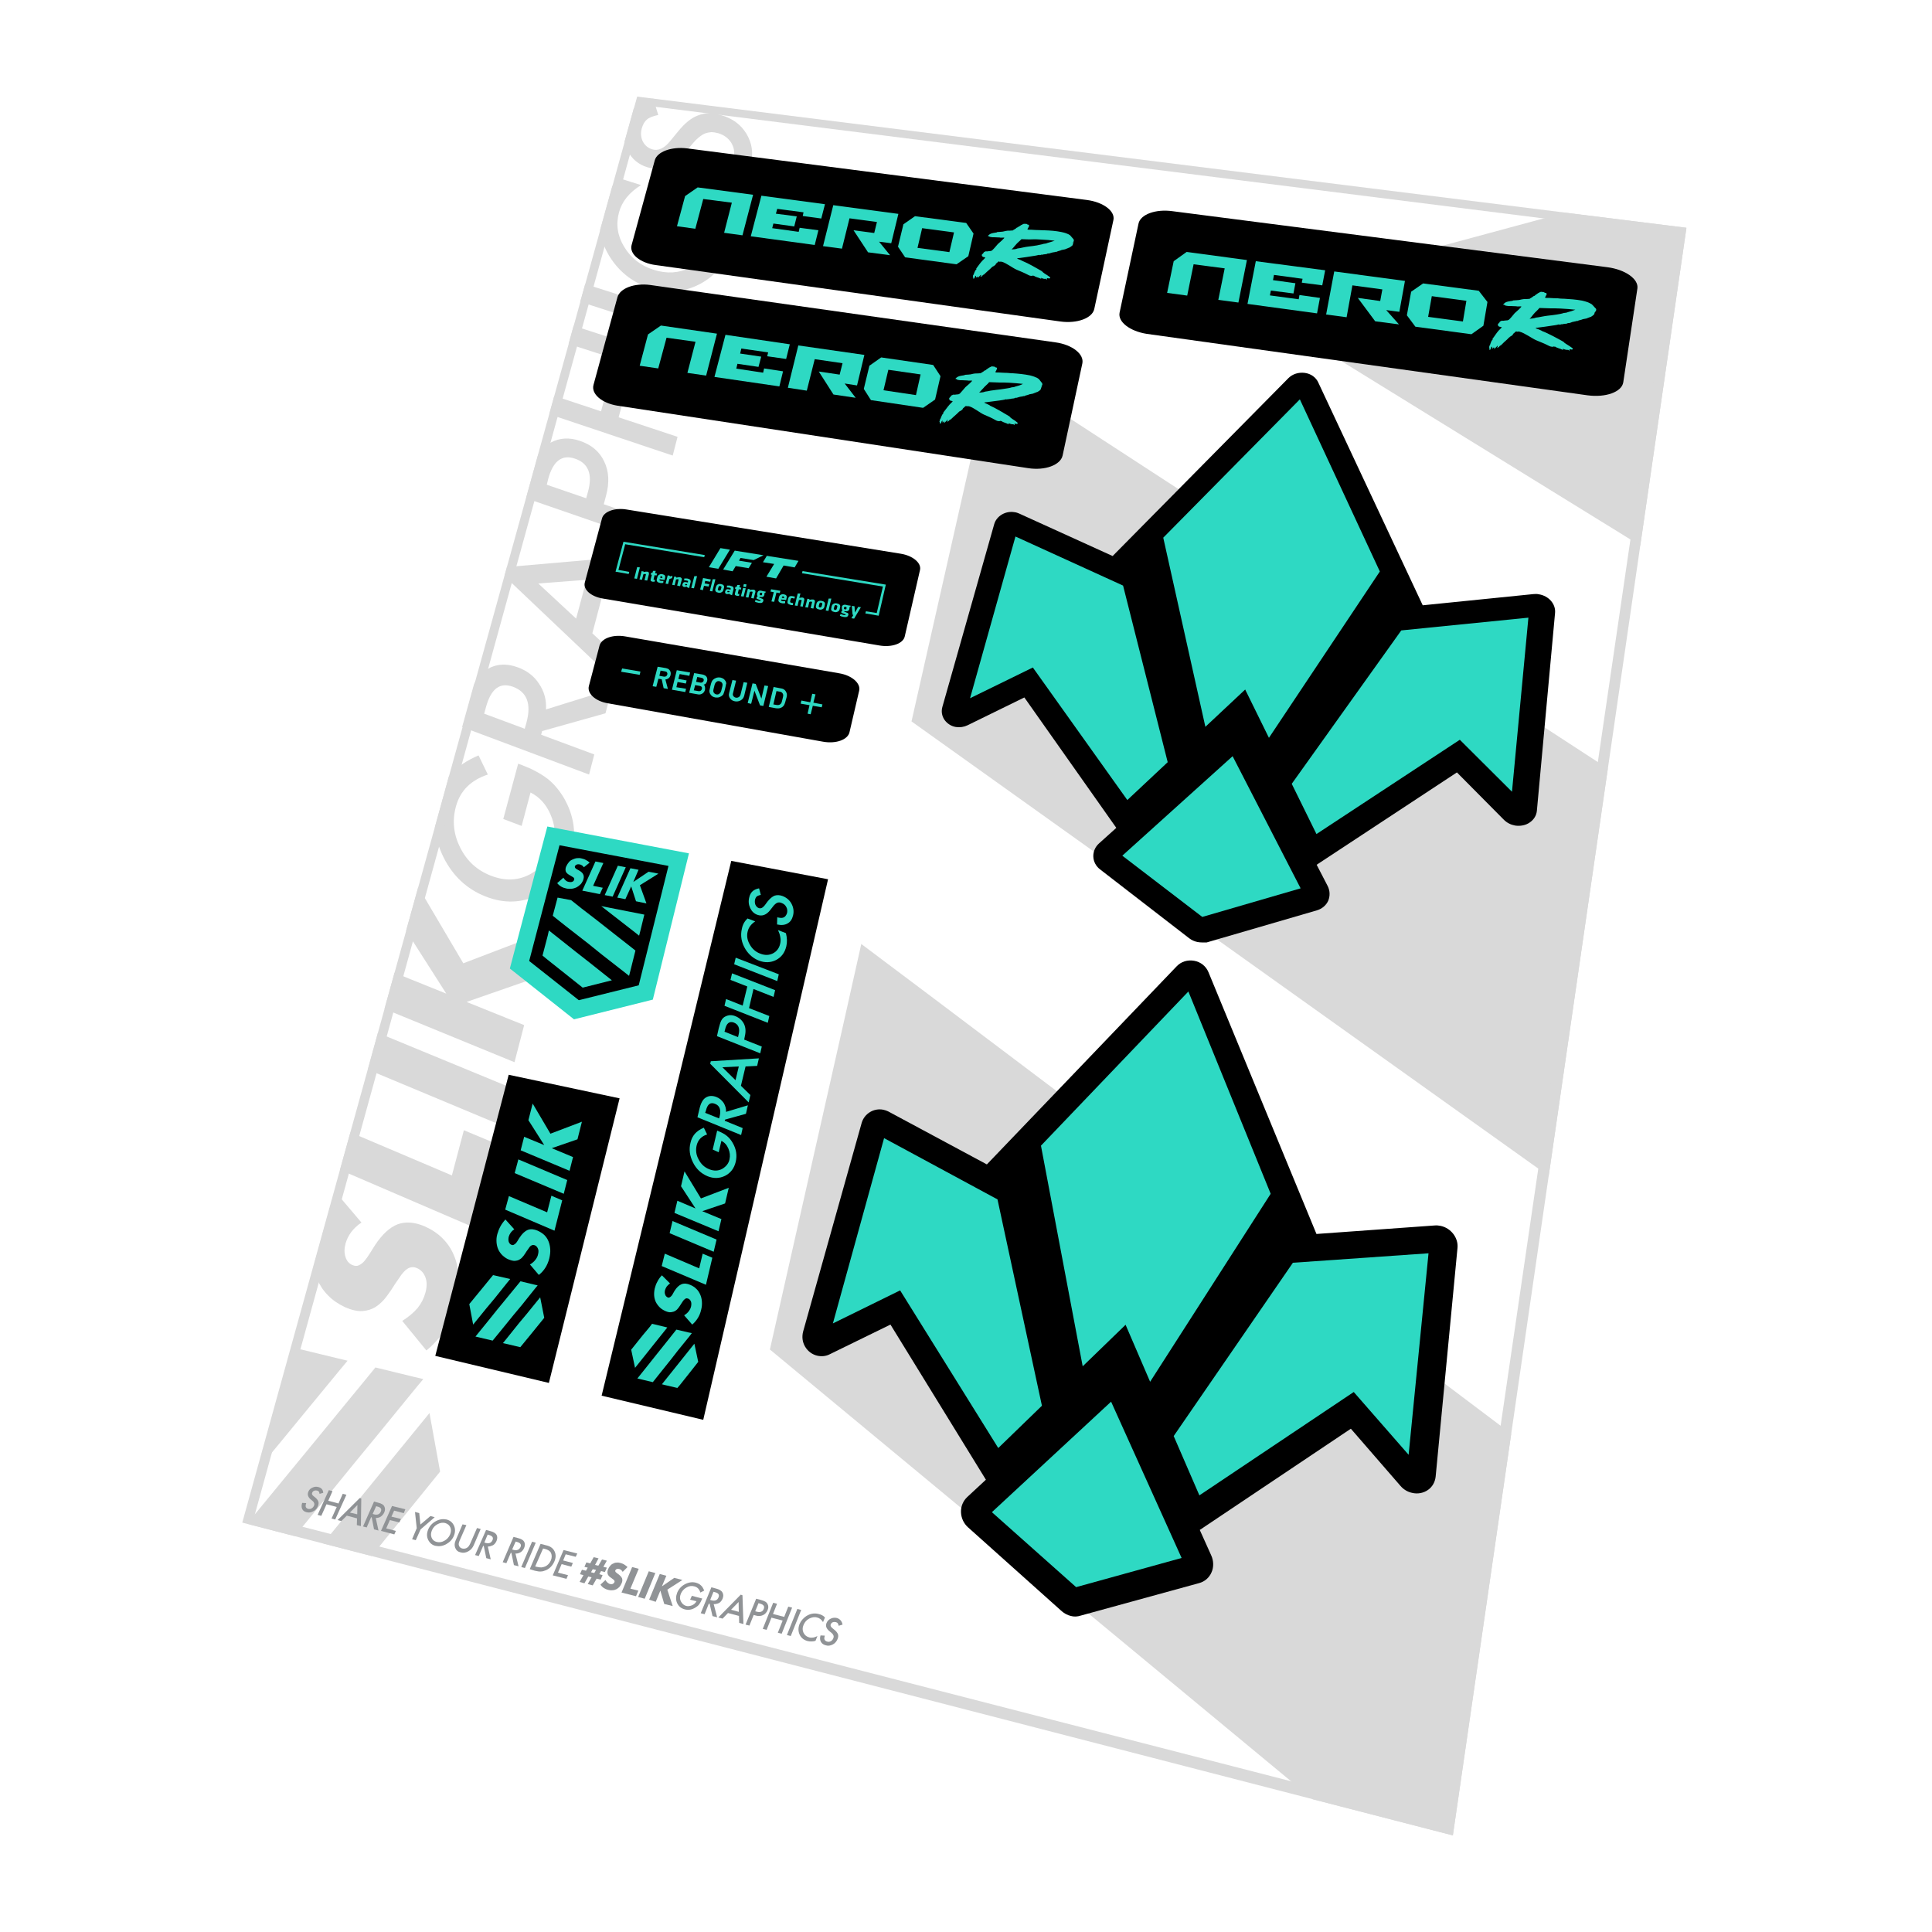
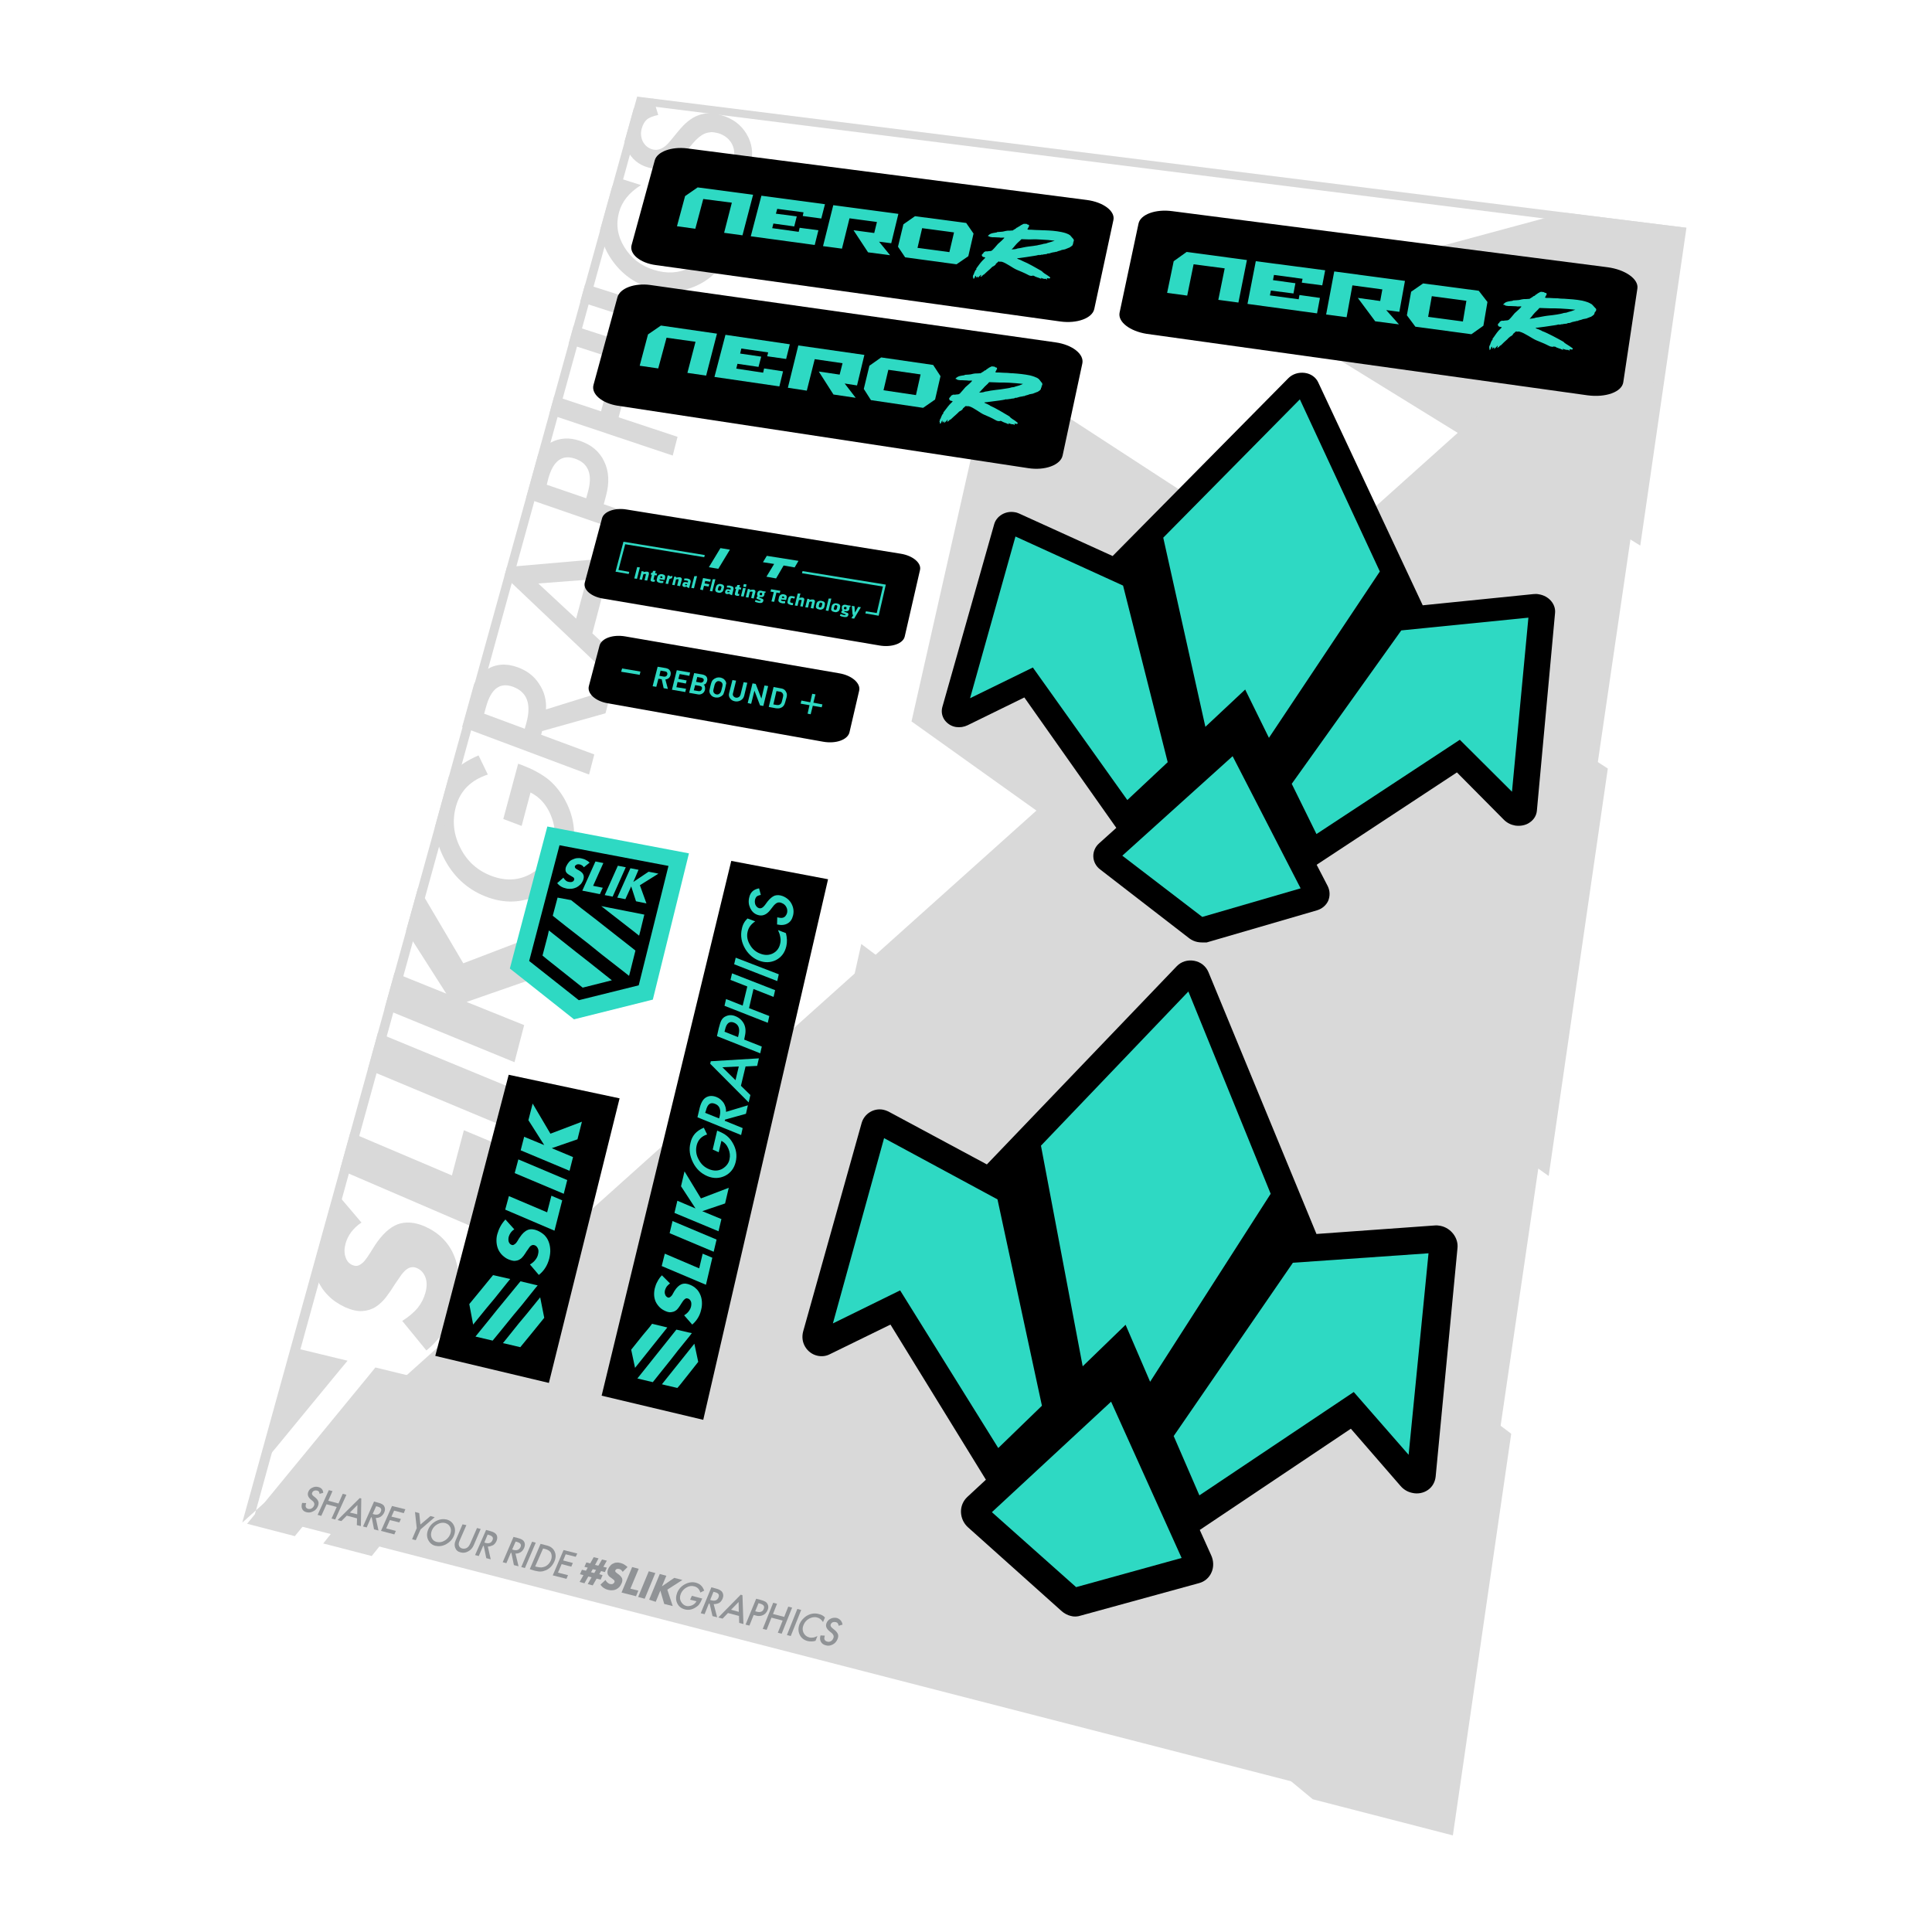
<svg xmlns="http://www.w3.org/2000/svg" version="1.1" x="0px" y="0px" viewBox="0 0 1000 1000" enable-background="new 0 0 1000 1000" xml:space="preserve">
  <g id="static">
    <g>
      <g>
        <g>
          <path fill="#D9D9D9" d="M313.4,369.2l3.3-12.6l-34.1,10.6c0.3-4.9-0.9-9.3-3.6-13.3c-2.6-4-6.3-6.8-11-8.5      c-6-2.2-11.3-1.8-16.2,1.2c-2.4,1.5-4.5,4-6.4,7.4l-6.2,22.3l65.7,24.6l2.7-10.4l-27.5-10.2l0.5-1.9L313.4,369.2z M271.6,377.2      l-21-7.8l1-3.6c2.6-9.4,7.2-12.8,14-10.3c7.2,2.7,9.5,8.8,6.9,18.5L271.6,377.2z" />
          <path fill="#D9D9D9" d="M332,298.1l2.8-10.9l-72.4,6.3l-1.3,4.7l56.8,53.9l2.9-11l-14.2-13.3l7.5-28.4L332,298.1z M298.2,320.2      L278.6,302l25-1.9L298.2,320.2z" />
          <polygon fill="#D9D9D9" points="155.5,698.4 151.5,703.2 148.7,713.4 140.7,742.2 136.7,756.7 144.9,746.8 156.4,732.8       175.9,709.1 179.9,704.3 174.9,703.1     " />
          <path fill="#D9D9D9" d="M208.2,683.7l12.5,15.3c7.5-6.1,12.6-14.1,15.2-23.9c1.2-4.7,1.8-9.2,1.6-13.5c-0.2-4.2-1-8.1-2.4-11.5      c-1.4-3.5-3.4-6.5-6-9.1c-2.6-2.6-5.6-4.6-9.2-6.2c-5.3-2.3-10-2.6-14.1-1.1c-4.1,1.6-8,5.2-11.7,10.8c-0.9,1.4-1.8,2.8-2.7,4.3      c-0.9,1.5-1.8,2.7-2.7,3.8c-0.9,1.1-1.9,1.8-2.9,2.3c-1,0.5-2.1,0.4-3.4-0.1c-1.8-0.8-3-2.2-3.6-4.3c-0.7-2.1-0.6-4.4,0.1-7      c0.6-2,1.5-3.9,2.9-5.8c1.4-1.8,3.1-3.5,5.3-4.9l-11.8-13.9c-1.5,1.6-2.9,3.3-4.2,5l-8.8,31.7c0.4,2.3,1,4.4,1.8,6.4      c1.4,3.2,3.2,6,5.7,8.5c2.4,2.5,5.4,4.5,8.8,6.1c3.4,1.5,6.5,2.2,9,2c2.6-0.2,4.9-0.9,6.9-2.2c2-1.3,3.8-3,5.4-5.1      c1.6-2.1,3.1-4.3,4.5-6.6c1.3-1.9,2.4-3.5,3.3-4.8c1-1.3,1.9-2.3,2.8-2.9c0.9-0.7,1.8-1,2.7-1.1c0.9-0.1,1.8,0.1,2.9,0.6      c1.7,0.8,3.1,2.2,4,4.4c0.9,2.2,1,4.9,0.1,8.2c-0.8,2.9-2.1,5.5-4.1,8C214,679.5,211.4,681.7,208.2,683.7z" />
          <polygon fill="#D9D9D9" points="366.1,167.2 302.9,147 300.3,156.2 363.6,176.6     " />
          <path fill="#D9D9D9" d="M320.7,92.3c-1.4,1.3-2.6,2.6-3.8,4.1l-6.3,22.6c0.6,5.3,2.6,10.5,6,15.4c4.9,7.1,11.5,12,19.6,14.6      c9.1,2.9,17.8,2.3,25.9-1.9c8.1-4.2,13.3-10.7,15.5-19.4c1.5-5.8,1.4-11.8-0.4-18l-11.7-3.6c0.9,1.9,1.7,3.7,2.3,5.3      c0.6,1.6,1,3.2,1.2,4.6c0.5,2.6,0.4,5.5-0.5,8.8c-1.6,6.3-5.4,10.9-11.2,13.7c-5.8,2.9-12.1,3.3-18.8,1.2      c-6.8-2.1-11.9-6.1-15.4-11.9c-3.5-5.7-4.4-11.7-2.7-17.9c1.5-5.6,5.3-10.3,11.4-14.1L320.7,92.3z" />
          <polygon fill="#D9D9D9" points="263,562.4 195.6,534.6 190.4,553.6 257.9,581.8     " />
          <polygon fill="#D9D9D9" points="255.4,591.4 240.1,585 233.9,608.4 181.4,586.1 176,605.5 244.1,634.8     " />
          <path fill="#D9D9D9" d="M328,56.2l-4.8,17.2c0.3,1.5,0.9,3,1.6,4.5c2.2,4.4,5.7,7.3,10.4,8.7c7,2.1,13.5-0.3,19.3-7.4l4.1-5      c1.1-1.3,2.1-2.3,3.2-3.2c1-0.8,2.1-1.5,3.1-1.9c1-0.4,2.1-0.6,3.2-0.7c1.1,0,2.3,0.2,3.5,0.5c3.1,0.9,5.4,2.6,6.9,5      c1.5,2.5,1.9,5.1,1.2,7.9c-0.9,3.6-3,5.9-6.3,6.9c-1.7,0.6-4.5,0.5-8.3-0.2l-0.3,9.8c6.2,1,11.4,0.3,15.5-2.1      c4.2-2.4,7-6.2,8.3-11.4c1.4-5.5,0.7-10.6-2.2-15.5c-2.9-4.8-7.2-8-13.1-9.7c-4.3-1.3-8.3-1.3-11.9,0.1c-3.6,1.3-7,4.1-10.4,8.3      l-4.2,5.1c-3,3.7-6.1,5.1-9.2,4.2c-2.2-0.7-3.8-2-4.9-4.1c-1-2.1-1.2-4.4-0.5-6.8c0.6-2,1.4-3.5,2.6-4.5c1.1-1,3.1-1.8,5.9-2.4      l-2.6-8.5C334.1,52,330.6,53.7,328,56.2z" />
          <polygon fill="#D9D9D9" points="184,756.6 195.6,742.5 215.1,718.6 219.1,713.8 214,712.6 194.3,707.8 190.4,712.6 178.9,726.6       159.3,750.5 147.7,764.6 127.9,788.7 152.6,795.1 164.3,780.8     " />
          <polygon fill="#D9D9D9" points="208.1,786 227.8,761.7 222.3,731.4 202.7,755.4 191.1,769.6 171.3,793.9 167.3,798.9       172.4,800.2 192.4,805.4 196.4,800.4     " />
          <path fill="#D9D9D9" d="M229.5,443.6c4.8,9.7,12.1,16.6,21.8,20.4c9.6,3.8,18.8,3.5,27.6-0.9c8.7-4.4,14.4-11.5,17-21.4      c2.6-10.1,1.2-19.7-4.1-28.8c-2.4-4-5.2-7.3-8.5-9.9c-3.6-2.7-7.9-5-12.9-6.9l-2.2-0.8l-7.7,28.6l9.5,3.6l4.6-17.3      c4.6,2.3,8.1,6.1,10.4,11.5c2.3,5.4,2.8,10.7,1.4,15.9c-1.6,6.1-5.4,11-11.3,14.5c-6.4,3.7-13.3,4.1-20.9,1.2      c-7.3-2.8-12.6-7.7-16-14.6c-3.5-6.9-4.2-14-2.2-21.3c2.2-8.1,7.7-13.6,16.5-16.5l-4.8-9.9c-5.9,2.5-10.5,5.6-13.9,9.2      c-0.5,0.6-1,1.2-1.5,1.8l-7.2,26.2C225.5,433.4,227,438.5,229.5,443.6z" />
          <polygon fill="#D9D9D9" points="284,481.7 239.8,498.6 216.5,459.1 210.2,481.7 231,514.3 204.2,503.5 199,522.2 266.3,549.8       271.3,530.6 241.5,518.6 277.7,506     " />
          <path fill="#D9D9D9" d="M336.6,280.1l2.6-9.9l-26.7-9.2l1.2-4.5c1.8-6.7,1.5-12.6-1-17.7c-2.4-5.1-6.6-8.6-12.5-10.6      c-5.5-1.9-10.6-1.6-15.2,0.9c-2.7,1.4-4.7,3.3-6.2,5.8c-0.1,0.2-0.2,0.4-0.3,0.6l-6.2,22.4L336.6,280.1z M283.8,247.7      c2.5-9.1,7.1-12.6,13.8-10.3c6.9,2.3,9.2,8,6.8,16.9l-1,3.6l-20.4-7L283.8,247.7z" />
          <polygon fill="#D9D9D9" points="286.9,204.9 284.3,214.4 348.2,235.8 350.7,226.1 320.2,216 327.5,188.8 357.9,198.7       360.4,189.2 296.9,168.6 294.3,178 318.4,185.8 311.1,212.9     " />
        </g>
        <g>
          <polygon fill="#D9D9D9" points="642.9,155.2 840.8,277.3 849,282.4 872.9,117.9 809.9,110.1     " />
          <polygon fill="#D9D9D9" points="688.1,671.2 484.4,517.6 445.8,488.6 436.6,529.7 398.5,698.5 438.2,731.4 559,831.5       679.5,931.3 752,950 782.2,742.1     " />
          <polygon fill="#D9D9D9" points="702.4,313.3 513.2,190.2 471.8,373.4 584,453.5 792.9,602.5 801.6,608.7 832.2,397.8       823.9,392.4     " />
        </g>
-         <path fill="#D9D9D9" d="M867,121.6L746.8,942.2L131.9,783.9L333.1,54.5L867,121.6 M872.9,117.9L329.8,50L125.4,788.1L752,950     L872.9,117.9L872.9,117.9z" />
+         <path fill="#D9D9D9" d="M867,121.6L746.8,942.2L131.9,783.9L333.1,54.5L867,121.6 M872.9,117.9L329.8,50L125.4,788.1L872.9,117.9L872.9,117.9z" />
        <g>
          <path fill="#909396" d="M167.3,772.7l-1.9,0.5c-0.1-0.6-0.2-1-0.4-1.2c-0.2-0.2-0.5-0.4-0.9-0.5c-0.5-0.1-1-0.1-1.5,0.1      c-0.5,0.2-0.8,0.5-1,1c-0.3,0.6-0.1,1.2,0.7,1.8l1,0.8c0.8,0.7,1.3,1.4,1.5,2.1c0.2,0.7,0.1,1.5-0.3,2.4      c-0.5,1.2-1.3,2.1-2.5,2.6c-1.1,0.6-2.2,0.7-3.4,0.4c-1.1-0.3-1.8-0.8-2.2-1.7c-0.4-0.8-0.4-1.9,0-3.1l2.1,0.1      c-0.3,0.8-0.3,1.3-0.3,1.7c0.1,0.7,0.6,1.1,1.3,1.3c0.6,0.1,1.2,0.1,1.7-0.2c0.6-0.3,1-0.8,1.3-1.4c0.1-0.2,0.2-0.5,0.2-0.7      c0-0.2,0-0.4-0.1-0.7c-0.1-0.2-0.2-0.4-0.3-0.6c-0.2-0.2-0.4-0.4-0.6-0.6l-1-0.8c-1.3-1.2-1.7-2.5-1.1-3.9      c0.4-1,1.1-1.7,2.1-2.1c1-0.5,2-0.6,3.1-0.3C166.4,770.1,167.2,771.1,167.3,772.7z" />
          <path fill="#909396" d="M169.9,776.8l5.3,1.4l2.2-5l1.9,0.5l-5.8,12.8l-1.9-0.5l2.7-6l-5.3-1.4l-2.7,6l-1.9-0.5l5.8-12.8      l1.9,0.5L169.9,776.8z" />
          <path fill="#909396" d="M186.2,775.4l-11.5,11.4l2,0.5l2.8-2.8l5.3,1.4l-0.1,3.5l2.1,0.5l0.2-14.3L186.2,775.4z M181.1,782.9      l3.9-3.9l-0.1,4.8L181.1,782.9z" />
          <path fill="#909396" d="M194.5,785.7l1.4,6.5l-2.3-0.6l-1.2-6.2l-0.3-0.1l-2.3,5.3l-1.9-0.5l5.7-12.9l2.2,0.6      c1.6,0.4,2.7,1,3.1,1.9c0.5,0.9,0.5,2,0,3.1c-0.4,0.9-1,1.6-1.8,2.2C196.3,785.5,195.5,785.7,194.5,785.7z M192.9,783.6l0.6,0.2      c1.8,0.5,3,0,3.6-1.4c0.6-1.3,0-2.2-1.7-2.6l-0.7-0.2L192.9,783.6z" />
          <path fill="#909396" d="M209,783.2l-5-1.3l-1.4,3.1l4.9,1.2l-0.8,1.8l-4.9-1.2l-1.9,4.3l5,1.3l-0.8,1.8l-6.9-1.8l5.7-12.9      l6.9,1.7L209,783.2z" />
          <path fill="#909396" d="M215.7,791l-0.9-8.4l2.2,0.6l0.6,5.9l5.2-4.4l2.2,0.6l-7.3,6.3l-2.5,5.6l-1.9-0.5L215.7,791z" />
          <path fill="#909396" d="M221.7,791.5c0.8-1.8,2.1-3.2,4-4.2c1.9-1,3.7-1.2,5.5-0.8c1.8,0.5,3,1.5,3.8,3.2      c0.7,1.6,0.7,3.4-0.1,5.3c-0.8,1.9-2.2,3.3-4,4.3c-1.9,1-3.7,1.2-5.6,0.8c-1.6-0.4-2.8-1.4-3.6-2.9      C220.8,795.4,220.8,793.6,221.7,791.5z M223.6,792c-0.6,1.4-0.7,2.7-0.2,3.9c0.5,1.2,1.4,1.9,2.6,2.2c1.3,0.3,2.6,0.2,4-0.6      c1.3-0.7,2.3-1.8,2.9-3.1c0.6-1.4,0.7-2.7,0.2-3.8c-0.5-1.2-1.4-1.9-2.7-2.3c-1.3-0.3-2.6-0.1-3.9,0.6      C225.2,789.6,224.2,790.6,223.6,792z" />
          <path fill="#909396" d="M241.4,789.4l-3.4,7.8c-0.5,1.1-0.7,2-0.5,2.6c0.2,0.9,0.8,1.4,1.7,1.7c1,0.2,1.9,0.1,2.7-0.5      c0.6-0.4,1.1-1.2,1.6-2.3l3.4-7.8l1.9,0.5l-3.6,8.4c-0.6,1.4-1.5,2.4-2.7,3.1c-1.4,0.8-2.7,1-4.1,0.6c-1.4-0.3-2.3-1.1-2.8-2.4      c-0.4-1.1-0.4-2.3,0.2-3.7l3.6-8.4L241.4,789.4z" />
          <path fill="#909396" d="M252.5,800.5l1.5,6.6l-2.3-0.6l-1.3-6.3l-0.3-0.1l-2.3,5.3l-1.9-0.5l5.7-13l2.2,0.6      c1.7,0.4,2.7,1.1,3.2,1.9c0.5,0.9,0.5,2,0,3.2c-0.4,0.9-1,1.7-1.8,2.2C254.3,800.2,253.4,800.5,252.5,800.5z M250.7,798.4      l0.6,0.2c1.8,0.5,3,0,3.6-1.4c0.6-1.3,0-2.2-1.8-2.7l-0.7-0.2L250.7,798.4z" />
          <path fill="#909396" d="M266.8,804.1l1.6,6.6l-2.4-0.6l-1.3-6.3l-0.3-0.1l-2.3,5.4l-1.9-0.5l5.6-13.1l2.3,0.6      c1.7,0.4,2.8,1.1,3.2,1.9c0.5,0.9,0.5,2,0,3.2c-0.4,0.9-1,1.7-1.8,2.2C268.6,803.9,267.8,804.2,266.8,804.1z M265.1,802l0.6,0.2      c1.8,0.5,3,0,3.7-1.4c0.6-1.3,0-2.2-1.8-2.7l-0.7-0.2L265.1,802z" />
          <path fill="#909396" d="M277.3,798.5l-5.6,13.1l-1.9-0.5l5.6-13.1L277.3,798.5z" />
          <path fill="#909396" d="M274.2,812.2l5.6-13.1l2.7,0.7c1.3,0.3,2.3,0.7,2.9,1.2c0.7,0.5,1.2,1.1,1.6,1.9      c0.8,1.6,0.8,3.4-0.1,5.4c-0.9,2-2.3,3.5-4.2,4.4c-1,0.4-1.9,0.7-2.7,0.7c-0.8,0.1-1.9-0.1-3.2-0.4L274.2,812.2z M277,810.8      l0.9,0.2c0.9,0.2,1.6,0.3,2.3,0.3c0.7-0.1,1.3-0.2,2-0.5c1.3-0.6,2.3-1.7,2.9-3.1c0.6-1.4,0.6-2.7,0.1-3.9      c-0.5-1-1.6-1.7-3.2-2.1l-0.9-0.2L277,810.8z" />
          <path fill="#909396" d="M298,805.8l-5.2-1.3l-1.3,3.2l5,1.3l-0.8,1.9l-5-1.3l-1.9,4.4l5.2,1.3l-0.8,1.9l-7.1-1.8l5.6-13.1      l7.1,1.8L298,805.8z" />
          <path fill="#909396" d="M311.9,815.3l-1,2.3l-2.1-0.5l-2,3.5l-2.6-0.7l2-3.5l-1.7-0.4l-2,3.5l-2.5-0.7l2-3.5l-1.8-0.5l1-2.3      l2.1,0.5l0.9-1.6l-1.7-0.4l1-2.3l2,0.5l1.8-3.2l2.5,0.6L308,810l1.7,0.4l1.9-3.2l2.5,0.6l-1.8,3.2l1.8,0.4l-1,2.3l-2-0.5      l-0.9,1.6L311.9,815.3z M308.5,812.6l-1.7-0.4l-0.9,1.6l1.7,0.4L308.5,812.6z" />
          <path fill="#909396" d="M322.3,813.6c-0.2-0.4-0.5-0.7-0.8-1c-0.3-0.2-0.6-0.4-1-0.5c-0.4-0.1-0.8-0.1-1.2,0      c-0.4,0.1-0.6,0.4-0.8,0.7c-0.1,0.2-0.1,0.4,0,0.6c0.1,0.2,0.2,0.4,0.4,0.5c0.2,0.2,0.4,0.3,0.6,0.5c0.2,0.2,0.5,0.3,0.7,0.5      c0.9,0.7,1.5,1.4,1.8,2.1c0.2,0.8,0.2,1.6-0.3,2.6c-0.3,0.7-0.7,1.3-1.1,1.8c-0.5,0.5-1,0.9-1.6,1.2c-0.6,0.3-1.3,0.5-2,0.5      c-0.7,0.1-1.5,0-2.3-0.2c-1.6-0.4-3-1.3-3.9-2.7l2.6-2.4c0.3,0.6,0.7,1.1,1.1,1.4c0.4,0.3,0.8,0.6,1.3,0.7      c0.6,0.1,1,0.1,1.4-0.1c0.4-0.2,0.6-0.4,0.8-0.8c0.1-0.2,0.1-0.4,0.1-0.5c0-0.2-0.1-0.3-0.2-0.5c-0.1-0.2-0.3-0.3-0.5-0.5      c-0.2-0.2-0.5-0.4-0.8-0.6c-0.4-0.3-0.7-0.5-1.1-0.8c-0.3-0.3-0.6-0.6-0.8-1c-0.2-0.4-0.3-0.8-0.3-1.3c0-0.5,0.1-1,0.4-1.7      c0.3-0.7,0.6-1.2,1.1-1.7c0.4-0.5,0.9-0.9,1.5-1.1c0.5-0.3,1.1-0.5,1.8-0.5c0.6-0.1,1.3,0,2,0.2c0.6,0.2,1.3,0.4,1.9,0.8      c0.6,0.4,1.2,0.8,1.7,1.3L322.3,813.6z" />
          <path fill="#909396" d="M330.6,812l-4.3,10.3l4.1,1l-1.2,2.9l-7.5-1.9l5.5-13.2L330.6,812z" />
          <path fill="#909396" d="M339.2,814.2l-5.5,13.3l-3.4-0.9l5.5-13.3L339.2,814.2z" />
          <path fill="#909396" d="M342.6,821.1l6.4-4.4l4.2,1.1l-7.8,5l2.8,8.5l-4.4-1.1l-2-6.9l-2.4,5.8L336,828l5.5-13.3l3.4,0.9      L342.6,821.1z" />
          <path fill="#909396" d="M358.1,826l5.4,1.4l-0.2,0.4c-0.4,1-0.9,1.9-1.4,2.6c-0.5,0.7-1.2,1.2-2,1.7c-1.8,1.1-3.6,1.4-5.5,0.9      c-1.8-0.5-3.1-1.5-3.9-3.2c-0.8-1.7-0.7-3.5,0-5.4c0.8-1.9,2.1-3.4,4-4.4c1.9-1,3.8-1.3,5.7-0.8c1,0.3,1.9,0.7,2.6,1.4      c0.7,0.6,1.2,1.5,1.7,2.7l-2,1c-0.5-1.7-1.5-2.8-3.1-3.2c-1.4-0.4-2.8-0.2-4.1,0.6c-1.3,0.7-2.3,1.8-2.9,3.2      c-0.6,1.5-0.6,2.8,0.1,4.1c0.6,1.1,1.5,1.9,2.6,2.2c1,0.3,2,0.1,3.1-0.3c1.1-0.5,1.8-1.2,2.3-2.1l-3.3-0.8L358.1,826z" />
          <path fill="#909396" d="M369.4,830.3l1.8,6.8l-2.4-0.6l-1.5-6.4l-0.4-0.1l-2.2,5.5l-2-0.5l5.5-13.4l2.3,0.6      c1.7,0.4,2.9,1.1,3.4,2c0.6,1,0.6,2,0.1,3.3c-0.4,0.9-1,1.7-1.8,2.2C371.3,830.1,370.4,830.3,369.4,830.3z M367.6,828.1l0.6,0.2      c1.9,0.5,3.1,0,3.7-1.5c0.6-1.4-0.1-2.3-1.9-2.7l-0.7-0.2L367.6,828.1z" />
          <path fill="#909396" d="M383.4,825.4l-11.6,11.8l2.2,0.6l2.8-2.9l5.7,1.5l0.1,3.6l2.2,0.6l-0.5-14.9L383.4,825.4z M378.4,833.2      l3.9-4l0.1,5.1L378.4,833.2z" />
          <path fill="#909396" d="M390.1,835.9l-2.2,5.5l-2-0.5l5.5-13.4l2.3,0.6c1.1,0.3,1.9,0.6,2.4,0.9c0.5,0.3,0.9,0.7,1.2,1.3      c0.5,0.9,0.5,2,0,3.1c-0.5,1.2-1.3,2.1-2.4,2.6c-1.1,0.5-2.4,0.6-3.7,0.2L390.1,835.9z M390.9,834l0.8,0.2      c1.8,0.5,3.1,0,3.6-1.4c0.6-1.4-0.1-2.3-2-2.8l-0.7-0.2L390.9,834z" />
          <path fill="#909396" d="M400.1,835.4l5.8,1.5l2.1-5.3l2,0.5l-5.4,13.5l-2-0.5l2.5-6.3l-5.8-1.5l-2.5,6.3l-2-0.5l5.4-13.5l2,0.5      L400.1,835.4z" />
          <path fill="#909396" d="M414.7,833.3l-5.4,13.5l-2-0.5l5.4-13.5L414.7,833.3z" />
          <path fill="#909396" d="M427,837.2l-1,2.4c-0.8-1.3-1.8-2.1-3.1-2.4c-1.4-0.4-2.7-0.1-4.1,0.6c-1.3,0.7-2.3,1.8-2.9,3.3      c-0.6,1.4-0.6,2.7,0,4c0.6,1.2,1.5,2,2.9,2.4c0.7,0.2,1.4,0.2,2,0.1c0.3,0,0.7-0.1,1.1-0.3c0.4-0.1,0.8-0.3,1.2-0.5l-1,2.5      c-1.4,0.4-2.8,0.4-4.1,0.1c-1.9-0.5-3.3-1.6-4.1-3.3c-0.8-1.7-0.8-3.5-0.1-5.4c0.7-1.7,1.9-3.1,3.5-4.2c2.1-1.3,4.2-1.7,6.4-1.1      C425.1,835.7,426.2,836.3,427,837.2z" />
          <path fill="#909396" d="M436.1,840.9l-2,0.6c-0.1-0.6-0.3-1-0.5-1.3c-0.2-0.3-0.6-0.5-1-0.6c-0.6-0.1-1.1-0.1-1.6,0.1      c-0.5,0.2-0.8,0.6-1,1c-0.3,0.7,0,1.3,0.8,2l1.1,0.9c0.9,0.7,1.5,1.5,1.8,2.2c0.3,0.8,0.2,1.6-0.2,2.6c-0.5,1.2-1.3,2.2-2.5,2.8      c-1.2,0.6-2.4,0.8-3.6,0.4c-1.2-0.3-2-0.9-2.5-1.8c-0.5-0.9-0.6-2-0.2-3.3l2.2,0.1c-0.2,0.8-0.3,1.4-0.2,1.8      c0.2,0.7,0.7,1.1,1.5,1.3c0.6,0.2,1.2,0.1,1.8-0.2c0.6-0.3,1-0.8,1.3-1.5c0.1-0.3,0.2-0.5,0.2-0.8c0-0.2,0-0.5-0.1-0.7      c-0.1-0.2-0.2-0.4-0.4-0.7c-0.2-0.2-0.4-0.5-0.7-0.7l-1.1-0.9c-1.5-1.3-2-2.6-1.4-4.1c0.4-1,1.1-1.8,2.2-2.3      c1-0.5,2.1-0.6,3.3-0.3C434.9,838.1,435.8,839.2,436.1,840.9z" />
        </g>
      </g>
    </g>
  </g>
  <g id="bg1">
    <g>
      <polygon points="284.1,715.8 225.3,701.8 263.3,556.3 320.7,568.5   " />
    </g>
    <g>
      <polygon points="298.4,522.4 269.2,499.3 286.6,433 351,445.3 334,513.5   " />
    </g>
    <g>
      <polygon points="364,734.9 311.4,722.4 378.5,445.6 428.6,455.1   " />
    </g>
    <g>
      <path d="M304.8,355.1l5.5-20.9c1-3.8,6.9-5.9,13.3-4.8l110.8,19.1c6.6,1.1,11.2,5.2,10.3,9l-5,21.5c-0.9,3.9-7,6.1-13.7,4.9    l-111.5-19.9C308.1,362.9,303.8,358.9,304.8,355.1z" />
    </g>
    <g>
      <path d="M302.7,301.5l8.9-33.2c0.9-3.5,6.6-5.6,12.6-4.6l142,22.9c6.3,1,10.8,4.8,10,8.4l-7.9,34.4c-0.8,3.7-6.7,5.8-13.1,4.7    l-143.2-24.3C305.9,308.8,301.7,305.1,302.7,301.5z" />
    </g>
    <g>
      <path d="M326.9,126.9l12-43.9c1.2-4.5,8.7-7.2,16.7-6.2l206.9,26.7c8.6,1.1,14.8,5.8,13.8,10.4l-9.9,46c-1,4.8-8.9,7.7-17.6,6.5    l-209.4-29.2C331.2,136.1,325.7,131.4,326.9,126.9z" />
    </g>
    <g>
      <path d="M307.2,199.2l12.4-45.4c1.3-4.6,8.8-7.4,16.9-6.3l209.8,29.7c8.7,1.2,15,6.1,13.9,11l-10.2,47.6    c-1.1,4.9-9.1,7.9-17.9,6.5L319.7,210C311.5,208.7,305.9,203.9,307.2,199.2z" />
    </g>
    <g>
      <path d="M579.5,161.8l9.8-46.1c1-4.7,8.8-7.6,17.5-6.4l225.1,29c9.4,1.2,16.4,6.2,15.6,11.1l-7.3,48.5c-0.8,5-9.1,8-18.6,6.7    l-228.1-31.8C584.8,171.4,578.5,166.6,579.5,161.8z" />
    </g>
    <g>
      <path d="M554.2,836.4c-1.7-0.4-3.3-1.3-4.6-2.4L501,790.5c-2.2-2-3.5-4.8-3.6-7.8c-0.1-3,1.1-5.8,3.2-7.8l9.7-9l-49.4-80.3    L429.4,701c-2,1-4.2,1.2-6.4,0.7c-2.6-0.6-4.9-2.3-6.3-4.7c-1.4-2.4-1.7-5.1-1-7.8L446,581.2c1.4-4.8,6.3-7.8,11.2-6.8    c0.9,0.2,1.8,0.5,2.6,0.9l51,27.4l98.3-102.6c2.3-2.4,5.6-3.4,9-2.8c3.4,0.6,6.1,2.8,7.4,5.9l55.9,135.5l61.2-4.4c1-0.1,2,0,3,0.2    c5.4,1.1,9.3,6.2,8.8,11.4l-11.3,118.3c-0.3,2.9-1.7,5.4-4,7c-2.3,1.6-5.3,2.2-8.2,1.5c0,0,0,0,0,0c-2.4-0.5-4.5-1.8-6.1-3.7    l-25.6-29.5l-78.2,52.4l5.9,13.1c1.3,2.8,1.4,6.1,0.2,8.8c-1.2,2.8-3.5,4.8-6.4,5.6l-61.2,16.8    C557.7,836.8,555.9,836.9,554.2,836.4z" />
    </g>
    <g>
      <path d="M619.9,487.6c-1.6-0.3-3.1-1-4.3-1.9L569.4,450c-2.1-1.6-3.4-4-3.5-6.6c-0.1-2.6,1-5.1,2.9-6.8l9-8.1L530.2,361    l-29.4,14.4c-1.9,0.9-3.9,1.2-6,0.9c-2.5-0.4-4.6-1.8-6-3.8c-1.3-2-1.7-4.3-1-6.7l26.8-94.5c1.2-4.2,5.8-7,10.5-6.2    c0.9,0.1,1.7,0.4,2.4,0.7l48.4,22l91-92.1c2.1-2.1,5.2-3.1,8.4-2.7c3.2,0.4,5.8,2.3,7,4.9l54.1,115.4l57.3-5.8    c0.9-0.1,1.9-0.1,2.8,0.1c5.1,0.8,8.8,5,8.4,9.6l-9.4,102.3c-0.2,2.5-1.5,4.7-3.7,6.2c-2.1,1.5-4.9,2-7.6,1.6c0,0,0,0,0,0    c-2.2-0.4-4.2-1.4-5.8-3l-24.3-24.5l-72.6,47.8l5.7,11c1.2,2.4,1.3,5.1,0.3,7.6c-1.1,2.4-3.2,4.2-5.9,5l-57,16.6    C623.1,487.8,621.5,487.9,619.9,487.6z" />
    </g>
  </g>
  <g id="color2">
</g>
  <g id="color1">
    <g>
      <g>
        <g>
          <polygon fill="#2ED9C3" points="253.8,661.7 249.8,666.6 242.9,675 244.9,685.6 251.8,677.1 255.9,672.2 262.7,663.7 264.1,662       262.3,661.6 255.2,660     " />
          <polygon fill="#2ED9C3" points="270.7,695.6 274.8,690.6 281.7,682.1 279.6,671.5 272.7,680 268.6,684.9 261.7,693.5       260.3,695.2 262.1,695.6 269.3,697.3     " />
          <polygon fill="#2ED9C3" points="268,664.9 263.9,669.9 257,678.3 253,683.3 246.1,691.8 255,693.9 259.1,688.9 266,680.4       270.1,675.5 276.9,667 278.3,665.3 276.5,664.9 269.4,663.2     " />
        </g>
        <g>
          <g>
            <path fill="#2ED9C3" d="M266.2,636.3c-0.8,0.5-1.4,1.1-1.9,1.8c-0.5,0.7-0.8,1.4-1,2.1c-0.2,0.9-0.2,1.8,0,2.5       c0.3,0.8,0.7,1.3,1.4,1.6c0.5,0.2,0.9,0.2,1.2,0c0.4-0.2,0.7-0.4,1.1-0.8c0.3-0.4,0.7-0.8,1-1.4c0.3-0.5,0.6-1.1,1-1.6       c1.3-2,2.7-3.3,4.2-3.9c1.5-0.6,3.2-0.4,5.1,0.4c1.3,0.6,2.4,1.3,3.4,2.2c0.9,0.9,1.7,2,2.2,3.3c0.5,1.2,0.8,2.6,0.9,4.1       c0.1,1.5-0.1,3.1-0.5,4.8c-0.9,3.5-2.7,6.4-5.4,8.5l-4.6-5.4c1.2-0.7,2.1-1.5,2.8-2.4c0.7-0.9,1.2-1.8,1.4-2.9       c0.3-1.2,0.3-2.2-0.1-3c-0.4-0.8-0.8-1.3-1.5-1.6c-0.4-0.2-0.7-0.2-1.1-0.2c-0.3,0-0.6,0.2-1,0.4c-0.3,0.2-0.7,0.6-1,1.1       c-0.3,0.5-0.7,1-1.2,1.7c-0.5,0.8-1,1.6-1.6,2.4c-0.6,0.8-1.2,1.4-1.9,1.8c-0.7,0.5-1.5,0.7-2.5,0.8c-0.9,0.1-2-0.2-3.3-0.7       c-1.3-0.5-2.3-1.3-3.3-2.2c-0.9-0.9-1.6-1.9-2.1-3c-0.5-1.1-0.8-2.4-0.9-3.7c-0.1-1.4,0-2.8,0.4-4.2c0.4-1.4,0.9-2.7,1.6-4       c0.7-1.3,1.6-2.5,2.6-3.6L266.2,636.3z" />
            <path fill="#2ED9C3" d="M263.4,619.1l19.8,8.4l2.2-8.6l5.6,2.4l-4,15.7l-25.5-10.9L263.4,619.1z" />
            <path fill="#2ED9C3" d="M268.3,600.1l25.3,10.7l-1.8,7.1l-25.4-10.7L268.3,600.1z" />
            <path fill="#2ED9C3" d="M281.7,592.7l-8.2-12.9l2.2-8.6l9.2,15.6l16.3-6.2l-2.3,9.1l-13.3,4.6l11,4.6l-1.8,7.1l-25.3-10.6       l1.8-7L281.7,592.7z" />
          </g>
        </g>
      </g>
    </g>
    <path fill="#2ED9C3" d="M283.3,427.8l-19.4,73.5l33.2,26.3l40.8-10.2l18.7-75.7L283.3,427.8z M330.6,510l-31,7.7l-25.7-20.3   l15.7-59.9l56.4,10.7L330.6,510z" />
    <g>
      <polygon fill="#2ED9C3" points="298.1,492.7 286.5,483.5 284.1,481.6 283.5,484.3 280.8,494.6 283.1,496.5 289.9,501.9     301.6,511.2 316.7,507.4 305,498.1   " />
      <polygon fill="#2ED9C3" points="319.6,484.7 307.9,475.5 301,470.2 295.6,465.9 288.6,464.6 286.1,474 292.9,479.4 304.6,488.5     311.4,494 323.2,503.2 325.6,505.1 326.3,502.4 328.9,492 326.5,490.1   " />
      <polygon fill="#2ED9C3" points="311.2,469 316.7,473.3 328.4,482.4 330.8,484.3 331.5,481.6 333.5,473.4   " />
    </g>
    <g>
      <path fill="#2ED9C3" d="M302.2,448.9c-0.3-0.4-0.6-0.8-1-1c-0.4-0.3-0.8-0.4-1.2-0.5c-0.5-0.1-1-0.1-1.5,0.1    c-0.4,0.2-0.8,0.5-0.9,0.8c-0.1,0.3-0.1,0.5,0,0.7c0.1,0.2,0.2,0.4,0.5,0.6c0.2,0.2,0.5,0.3,0.8,0.5c0.3,0.2,0.6,0.3,0.9,0.5    c1.2,0.7,1.9,1.4,2.2,2.3c0.3,0.8,0.2,1.8-0.3,3c-0.4,0.8-0.8,1.5-1.4,2c-0.6,0.6-1.2,1-1.9,1.4c-0.7,0.3-1.5,0.6-2.4,0.7    c-0.9,0.1-1.8,0.1-2.8-0.1c-2-0.4-3.6-1.3-4.8-2.8l3.2-2.8c0.4,0.6,0.8,1.1,1.3,1.5c0.5,0.4,1,0.6,1.6,0.7    c0.7,0.1,1.2,0.1,1.7-0.1c0.5-0.2,0.8-0.5,0.9-0.9c0.1-0.2,0.2-0.4,0.1-0.6c0-0.2-0.1-0.4-0.2-0.5c-0.1-0.2-0.3-0.4-0.6-0.5    c-0.3-0.2-0.6-0.4-1-0.6c-0.5-0.3-0.9-0.5-1.3-0.8c-0.4-0.3-0.8-0.6-1-1c-0.3-0.4-0.4-0.9-0.4-1.4c0-0.5,0.1-1.2,0.5-1.9    c0.3-0.7,0.8-1.4,1.3-2c0.5-0.6,1.1-1,1.8-1.3c0.7-0.3,1.4-0.6,2.2-0.7c0.8-0.1,1.6-0.1,2.4,0.1c0.8,0.2,1.6,0.4,2.3,0.8    c0.8,0.4,1.4,0.8,2,1.4L302.2,448.9z" />
      <path fill="#2ED9C3" d="M312.3,446.7l-5.3,11.8l5,1l-1.5,3.3l-9.1-1.8l6.8-15.1L312.3,446.7z" />
      <path fill="#2ED9C3" d="M323.9,448.9l-6.8,15.2l-4.1-0.8l6.8-15.2L323.9,448.9z" />
      <path fill="#2ED9C3" d="M327.8,456.5l7.9-5.3l5.1,1l-9.6,6l3.4,9.4l-5.4-1.1l-2.5-7.7l-3,6.6l-4.2-0.8l6.8-15.2l4.2,0.8    L327.8,456.5z" />
    </g>
    <g>
      <g>
        <polygon fill="#2ED9C3" points="336.3,686.8 332.7,691.1 326.7,698.6 328.7,708 334.7,700.5 338.2,696.1 344.2,688.6      345.4,687.1 343.8,686.7 337.5,685.2    " />
        <polygon fill="#2ED9C3" points="351.9,716.9 355.4,712.5 361.4,704.9 359.4,695.5 353.4,703 349.8,707.5 343.8,715 342.6,716.5      344.2,716.9 350.6,718.4    " />
        <polygon fill="#2ED9C3" points="348.9,689.7 345.4,694.1 339.4,701.6 335.9,706 329.9,713.5 337.9,715.4 341.4,711 347.4,703.5      350.9,699 356.9,691.6 358.1,690 356.5,689.7 350.1,688.2    " />
      </g>
      <g>
        <g>
          <path fill="#2ED9C3" d="M368.9,595l2.3-9.8l0.7,0.3c1.7,0.7,3.2,1.5,4.4,2.5c1.1,0.9,2.1,2.1,2.9,3.5c1.9,3.2,2.4,6.5,1.6,9.9      c-0.8,3.3-2.6,5.7-5.5,7.2c-2.9,1.4-5.9,1.5-9.1,0.2c-3.3-1.4-5.8-3.7-7.5-7.1c-1.7-3.4-2.2-6.8-1.3-10.2      c0.4-1.9,1.2-3.4,2.3-4.7c1.1-1.2,2.6-2.3,4.6-3.1l1.7,3.5c-2.9,0.9-4.7,2.8-5.4,5.6c-0.6,2.5-0.3,5,1,7.3      c1.2,2.4,3,4.1,5.5,5.1c2.5,1,4.8,0.9,6.9-0.3c1.9-1.2,3.2-2.8,3.6-4.9c0.4-1.8,0.2-3.6-0.6-5.5c-0.8-1.9-2-3.2-3.6-4l-1.4,5.9      L368.9,595z" />
          <path fill="#2ED9C3" d="M375.8,575.5l11.3-3.4l-1,4.4l-10.8,3l-0.2,0.6l9.3,3.8l-0.8,3.6l-22.6-9.2l1-4.2c0.7-3.1,1.8-5.1,3.3-6      c1.6-1,3.4-1.1,5.5-0.3c1.6,0.6,2.8,1.7,3.8,3.1C375.4,572.3,375.9,573.8,375.8,575.5z M372.2,578.9l0.3-1.1      c0.8-3.4,0-5.6-2.5-6.5c-2.3-0.9-3.8,0.2-4.6,3.5L365,576L372.2,578.9z" />
          <path fill="#2ED9C3" d="M367.6,550.6l19.9,20l0.9-3.8l-4.9-4.8l2.4-10l6-0.3l0.9-3.9l-24.9,1.5L367.6,550.6z M380.7,559.1      l-6.8-6.7l8.5-0.4L380.7,559.1z" />
          <path fill="#2ED9C3" d="M385.2,538.1l9.1,3.6l-0.8,3.5l-22.4-8.9l0.9-4c0.5-1.9,0.9-3.3,1.4-4.2c0.5-0.9,1.2-1.6,2.1-2      c1.6-0.8,3.3-0.9,5.2-0.1c2,0.8,3.5,2.2,4.4,4c0.9,1.9,1,4,0.4,6.5L385.2,538.1z M382,536.8l0.3-1.3c0.8-3.2-0.1-5.3-2.4-6.2      c-2.3-0.9-3.9,0.3-4.6,3.6L375,534L382,536.8z" />
          <path fill="#2ED9C3" d="M384.4,520.5l2.4-9.9l-8.7-3.4l0.8-3.4l22.3,8.7l-0.8,3.5l-10.4-4.1l-2.3,9.9l10.5,4.1l-0.8,3.5      l-22.4-8.8l0.8-3.5L384.4,520.5z" />
          <path fill="#2ED9C3" d="M380.8,495.7l22.3,8.6l-0.8,3.5l-22.3-8.7L380.8,495.7z" />
          <path fill="#2ED9C3" d="M386.9,475.4l4,1.5c-2.1,1.4-3.4,3.1-3.9,5.2c-0.6,2.3-0.2,4.6,1.1,6.8c1.2,2.2,3,3.8,5.4,4.7      c2.3,0.9,4.5,0.9,6.5-0.1c2-1,3.3-2.7,3.8-5c0.3-1.2,0.3-2.3,0.1-3.3c-0.1-0.5-0.2-1.1-0.4-1.8c-0.2-0.6-0.5-1.3-0.8-2l4.1,1.6      c0.6,2.4,0.7,4.6,0.2,6.8c-0.8,3.3-2.5,5.6-5.3,7.1c-2.8,1.4-5.8,1.5-8.9,0.3c-2.8-1.1-5.1-3-6.9-5.8c-2.1-3.4-2.8-7-1.9-10.7      C384.4,478.6,385.4,476.8,386.9,475.4z" />
          <path fill="#2ED9C3" d="M392.9,459.8l0.9,3.4c-1,0.2-1.7,0.5-2.1,0.8c-0.4,0.4-0.7,0.9-0.9,1.7c-0.2,0.9-0.1,1.8,0.2,2.6      c0.4,0.8,0.9,1.4,1.7,1.7c1.1,0.4,2.1-0.1,3.2-1.5l1.4-1.9c1.2-1.5,2.4-2.5,3.6-3c1.2-0.4,2.6-0.4,4.2,0.2c2,0.8,3.6,2.1,4.6,4      c1,1.9,1.3,3.9,0.8,6c-0.5,2-1.4,3.4-2.9,4.2c-1.4,0.8-3.2,1-5.4,0.5l0.1-3.7c1.3,0.3,2.3,0.4,2.9,0.2c1.1-0.3,1.8-1.2,2.2-2.5      c0.2-1.1,0.1-2.1-0.4-3c-0.5-1-1.3-1.7-2.4-2.1c-0.4-0.2-0.8-0.3-1.2-0.3c-0.4,0-0.8,0-1.1,0.2c-0.4,0.1-0.7,0.4-1.1,0.7      c-0.4,0.3-0.7,0.7-1.1,1.2l-1.4,1.8c-2,2.6-4.3,3.4-6.7,2.5c-1.7-0.6-2.9-1.8-3.7-3.5c-0.8-1.7-1-3.5-0.5-5.5      C388.4,461.8,390.1,460.3,392.9,459.8z" />
        </g>
        <g>
          <path fill="#2ED9C3" d="M346.8,664.3c-0.7,0.5-1.2,1-1.7,1.6c-0.4,0.6-0.7,1.2-0.9,1.9c-0.2,0.8-0.2,1.6,0.1,2.3      c0.2,0.7,0.7,1.1,1.2,1.4c0.4,0.2,0.8,0.2,1.1,0c0.3-0.1,0.6-0.4,0.9-0.7c0.3-0.3,0.6-0.7,0.8-1.2c0.3-0.5,0.5-0.9,0.8-1.4      c1.1-1.8,2.4-3,3.7-3.5c1.3-0.5,2.8-0.4,4.6,0.4c1.2,0.5,2.2,1.2,3,2c0.9,0.8,1.5,1.8,2,2.9c0.5,1.1,0.8,2.3,0.9,3.7      c0.1,1.3,0,2.8-0.4,4.3c-0.7,3.1-2.3,5.6-4.6,7.6l-4.2-4.8c1-0.6,1.8-1.3,2.4-2.1c0.6-0.8,1-1.6,1.2-2.5c0.2-1,0.2-1.9-0.1-2.6      c-0.3-0.7-0.8-1.2-1.3-1.4c-0.3-0.1-0.7-0.2-0.9-0.2c-0.3,0-0.6,0.1-0.9,0.4c-0.3,0.2-0.6,0.5-0.9,0.9c-0.3,0.4-0.6,0.9-1,1.5      c-0.4,0.7-0.9,1.4-1.4,2.1c-0.5,0.7-1,1.2-1.7,1.6c-0.6,0.4-1.4,0.6-2.2,0.7c-0.8,0.1-1.8-0.1-2.9-0.6c-1.1-0.5-2.1-1.1-2.9-1.9      c-0.8-0.8-1.5-1.7-2-2.7c-0.5-1-0.8-2.1-0.9-3.3c-0.1-1.2,0-2.5,0.3-3.8c0.3-1.2,0.7-2.4,1.4-3.6c0.6-1.2,1.4-2.3,2.3-3.2      L346.8,664.3z" />
          <path fill="#2ED9C3" d="M344.1,648.9l17.8,7.6l1.8-7.6l5,2.1l-3.3,14l-22.9-9.7L344.1,648.9z" />
          <path fill="#2ED9C3" d="M348.1,632l22.8,9.6l-1.5,6.3l-22.8-9.6L348.1,632z" />
          <path fill="#2ED9C3" d="M360,625.5l-7.5-11.5l1.8-7.7l8.5,14l14.4-5.5l-1.9,8.1l-11.8,4l9.9,4.1l-1.5,6.3l-22.8-9.5l1.5-6.3      L360,625.5z" />
        </g>
      </g>
    </g>
    <g>
      <path fill="#2ED9C3" d="M347.1,349.3c0.2-1,0-1.8-0.5-2.4c-0.4-0.6-1.1-0.9-2-1.1l-4.2-0.7l-2.6,10.1l1.9,0.3l1.1-4.2l1.7,0.3    l1,4.6l2.2,0.4l-1.3-4.9C345.9,351.5,346.8,350.7,347.1,349.3z M341.9,347.1l2.3,0.4c0.5,0.1,0.8,0.2,1,0.5    c0.2,0.3,0.3,0.6,0.2,1.1c-0.1,0.4-0.3,0.7-0.6,0.9c-0.3,0.2-0.8,0.3-1.3,0.2l-2.2-0.4L341.9,347.1z" />
      <polygon fill="#2ED9C3" points="347.8,357 354.7,358.2 355.1,356.5 350.1,355.7 350.7,353 355,353.8 355.4,352.2 351.1,351.4     351.8,348.9 356.8,349.8 357.2,348.1 350.3,346.9   " />
      <path fill="#2ED9C3" d="M364.2,354.4c0.2-0.1,0.4-0.2,0.6-0.2c0.3-0.1,0.5-0.3,0.6-0.5c0.3-0.4,0.5-0.8,0.6-1.2    c0.2-0.8,0.1-1.6-0.3-2.2c-0.4-0.6-1.2-1-2.2-1.2l-4.2-0.7l-2.6,10.2l4.5,0.8c0.9,0.2,1.6,0,2.3-0.4c0.7-0.4,1.2-1.1,1.4-2    c0.1-0.5,0.1-1.1-0.1-1.6C364.9,355,364.6,354.7,364.2,354.4z M359.8,354.6l2.3,0.4c0.5,0.1,0.9,0.3,1.1,0.6    c0.2,0.3,0.2,0.6,0.1,1c-0.1,0.4-0.3,0.7-0.6,0.9c-0.3,0.2-0.7,0.3-1.3,0.2l-2.3-0.4L359.8,354.6z M363.6,353.1    c-0.3,0.2-0.7,0.3-1.2,0.2l-2.1-0.4l0.6-2.5l2.1,0.4c0.5,0.1,0.9,0.3,1.1,0.6c0.2,0.3,0.2,0.6,0.1,1    C364.1,352.7,363.9,352.9,363.6,353.1z" />
      <path fill="#2ED9C3" d="M375.8,353.2c-0.1-0.5-0.4-1-0.9-1.5c-0.5-0.5-1.2-0.8-2-1c-0.8-0.1-1.6-0.1-2.3,0.2    c-0.7,0.3-1.2,0.6-1.6,1c-0.2,0.2-0.4,0.5-0.6,0.9c-0.2,0.4-0.4,1.1-0.7,2.3c-0.3,1.2-0.4,1.9-0.5,2.3c0,0.2,0,0.4,0,0.6    c0,0.1,0.1,0.3,0.1,0.5c0.1,0.5,0.5,1,0.9,1.5c0.5,0.5,1.1,0.8,2,1c0.9,0.1,1.6,0.1,2.3-0.2c0.7-0.3,1.2-0.6,1.5-1    c0.3-0.2,0.5-0.5,0.6-1c0.2-0.4,0.4-1.2,0.7-2.3c0.3-1.2,0.4-1.9,0.5-2.4C376,353.8,375.9,353.4,375.8,353.2z M371.5,352.6    c0.3-0.1,0.6-0.1,0.9,0c0.3,0.1,0.6,0.2,0.9,0.4c0.2,0.2,0.4,0.4,0.5,0.6c0.1,0.2,0.2,0.5,0.2,0.8c0,0.4-0.1,1-0.4,2    c-0.2,1-0.4,1.6-0.6,1.9c-0.1,0.3-0.3,0.5-0.6,0.7c-0.2,0.2-0.4,0.3-0.7,0.4c-0.3,0.1-0.6,0.1-1,0c-0.3-0.1-0.6-0.2-0.8-0.4    c-0.2-0.2-0.4-0.3-0.5-0.6c-0.1-0.2-0.2-0.5-0.2-0.8c0-0.3,0.1-1,0.4-2c0.2-1,0.4-1.6,0.6-1.9c0.1-0.3,0.3-0.5,0.6-0.7    C371,352.8,371.2,352.6,371.5,352.6z" />
      <path fill="#2ED9C3" d="M383.3,359.5c-0.2,0.6-0.5,1.1-0.9,1.3c-0.5,0.3-1,0.4-1.5,0.3c-0.6-0.1-1-0.4-1.3-0.8    c-0.3-0.4-0.4-0.9-0.2-1.5l1.6-6.5l-1.9-0.3l-1.7,6.7c-0.3,1.1-0.1,2,0.5,2.8c0.6,0.8,1.4,1.3,2.5,1.5c1.1,0.2,2.1,0,3-0.5    c0.9-0.5,1.5-1.3,1.8-2.4l1.6-6.7l-1.9-0.3L383.3,359.5z" />
      <polygon fill="#2ED9C3" points="394.1,361.6 391.2,354.1 391.2,354 389.5,353.7 387,363.9 388.8,364.3 390.5,357.5 393.4,365.1     395.1,365.4 397.6,355.1 395.7,354.8   " />
      <path fill="#2ED9C3" d="M407.3,359.9c0-0.4,0-0.9-0.2-1.3c-0.5-1.3-1.4-2.1-2.9-2.3l-3.8-0.7l-2.5,10.3l3.7,0.7    c0.8,0.1,1.6,0.1,2.2-0.1c0.6-0.2,1.2-0.5,1.6-1c0.2-0.2,0.3-0.3,0.4-0.5c0.1-0.2,0.2-0.4,0.3-0.6c0.2-0.4,0.4-1.2,0.7-2.3    C407.1,361.1,407.3,360.4,407.3,359.9z M401.9,357.7l1.7,0.3c0,0,0,0,0.1,0c0.7,0.1,1.2,0.5,1.5,1.1c0.1,0.2,0.2,0.5,0.2,0.9    c0,0.4-0.2,1-0.4,1.9c-0.2,0.9-0.4,1.5-0.5,1.8c-0.1,0.3-0.3,0.5-0.5,0.7c-0.5,0.5-1.2,0.6-2,0.5l-1.7-0.3L401.9,357.7z" />
    </g>
    <g>
      <polygon fill="#2ED9C3" points="321.5,347.7 331.1,349.3 331.5,347.6 322,346   " />
      <polygon fill="#2ED9C3" points="421,363.7 422.1,359.4 420.4,359.1 419.4,363.5 414.8,362.6 414.4,364.2 419,365 418,369.4     419.6,369.7 420.7,365.3 425.3,366.1 425.7,364.6   " />
    </g>
    <g>
      <polygon fill="#2ED9C3" points="371.8,294.4 366.9,293.6 372.9,283.7 377.8,284.5   " />
      <polygon fill="#2ED9C3" points="411.3,293.7 405.6,292.7 401.7,299.4 396.7,298.5 400.7,291.9 394.9,291 396.9,287.7 413.3,290.3       " />
-       <polygon fill="#2ED9C3" points="374.3,294.8 380.3,285 395.2,287.4 390.1,289.9 383.3,288.8 382.5,290.2 389.2,291.3 387.5,294.1     380.8,293 379.2,295.7   " />
    </g>
    <g>
      <path fill="#2ED9C3" d="M328.3,299.4l1.5-5.9l1.4,0.2l-1.5,5.9L328.3,299.4z" />
      <path fill="#2ED9C3" d="M333.6,300.3l0.7-2.8c0.1-0.2,0-0.3-0.2-0.4c-0.1,0-0.1,0-0.2,0c-0.1,0-0.2,0-0.3,0c-0.1,0-0.2,0-0.3,0.1    c-0.1,0-0.2,0-0.3,0.1l-0.7,2.8l-1.3-0.2l1.1-4.3l1,0.2l0.1,0.3c0.3-0.1,0.6-0.1,1-0.2c0.4,0,0.7,0,0.9,0c0.2,0,0.3,0.1,0.5,0.2    s0.2,0.2,0.2,0.3c0,0.1,0.1,0.3,0.1,0.5c0,0.2,0,0.4-0.1,0.6l-0.8,3L333.6,300.3z" />
      <path fill="#2ED9C3" d="M338.8,301.1c-0.2,0-0.3,0-0.5,0c-0.2,0-0.3,0-0.5,0c-0.4-0.1-0.7-0.2-0.9-0.4c-0.2-0.2-0.2-0.5-0.1-0.9    l0.6-2.3l-0.6-0.1l0.3-1l0.6,0.1l0.3-1l1.4,0l-0.3,1.2l1,0.2l-0.3,1l-1-0.2l-0.5,2.1c0,0.1,0,0.2,0,0.2c0,0,0.1,0.1,0.2,0.1    c0.1,0,0.2,0,0.3,0c0.1,0,0.2,0,0.3,0L338.8,301.1z" />
      <path fill="#2ED9C3" d="M341.4,299.8l0,0.1c-0.1,0.2,0,0.4,0,0.5c0.1,0.1,0.3,0.2,0.6,0.2c0.2,0,0.4,0.1,0.7,0.1    c0.3,0,0.5,0,0.7,0l-0.1,1c-0.2,0-0.5,0.1-0.8,0.1c-0.3,0-0.6,0-1-0.1c-0.4-0.1-0.7-0.2-0.9-0.3c-0.2-0.1-0.4-0.3-0.5-0.5    c-0.1-0.2-0.2-0.4-0.2-0.6c0-0.2,0-0.5,0.1-0.7l0.3-1c0.1-0.2,0.1-0.4,0.3-0.6c0.1-0.2,0.3-0.4,0.5-0.5c0.2-0.1,0.4-0.2,0.7-0.3    c0.3,0,0.6,0,1,0c0.4,0.1,0.7,0.2,0.9,0.3c0.2,0.1,0.4,0.3,0.5,0.5c0.1,0.2,0.1,0.4,0.1,0.6s0,0.5-0.1,0.7l-0.2,0.9L341.4,299.8z     M342.8,298.9c0-0.1,0-0.1,0-0.2c0-0.1,0-0.1,0-0.2c0-0.1-0.1-0.1-0.1-0.1c-0.1,0-0.2-0.1-0.3-0.1c-0.2,0-0.4,0-0.5,0.1    c-0.1,0.1-0.2,0.2-0.2,0.4l0,0.2l1.2,0.2L342.8,298.9z" />
      <path fill="#2ED9C3" d="M347.8,299.3c-0.2,0-0.5,0.1-0.7,0.2c-0.3,0.1-0.5,0.1-0.6,0.2l-0.7,2.6l-1.3-0.2l1.1-4.3l1.1,0.2l0,0.4    c0.1,0,0.2-0.1,0.3-0.1c0.1,0,0.2-0.1,0.4-0.1c0.1,0,0.2-0.1,0.4-0.1c0.1,0,0.2,0,0.3,0L347.8,299.3z" />
      <path fill="#2ED9C3" d="M350.5,303.1l0.7-2.9c0.1-0.2,0-0.3-0.2-0.4c-0.1,0-0.1,0-0.2,0c-0.1,0-0.2,0-0.3,0c-0.1,0-0.2,0-0.3,0.1    c-0.1,0-0.2,0-0.3,0.1l-0.7,2.9l-1.3-0.2l1.1-4.3l1,0.2l0.1,0.4c0.3-0.1,0.6-0.1,1-0.2c0.4,0,0.7,0,0.9,0c0.2,0,0.3,0.1,0.5,0.2    c0.1,0.1,0.2,0.2,0.3,0.3c0.1,0.1,0.1,0.3,0.1,0.5c0,0.2,0,0.4-0.1,0.6l-0.8,3L350.5,303.1z" />
      <path fill="#2ED9C3" d="M355.5,303.9l0-0.3c-0.3,0.1-0.6,0.1-0.8,0.2c-0.2,0-0.4,0-0.6,0c-0.2,0-0.4-0.1-0.5-0.2    c-0.1-0.1-0.2-0.2-0.3-0.3c-0.1-0.1-0.1-0.3-0.1-0.5c0-0.2,0-0.3,0.1-0.5c0.1-0.4,0.3-0.7,0.6-0.9c0.3-0.1,0.6-0.2,1.1-0.1l1,0.2    l0.1-0.3c0-0.1,0-0.2,0-0.3s0-0.1-0.1-0.2c0-0.1-0.1-0.1-0.2-0.1c-0.1,0-0.2-0.1-0.4-0.1c-0.2,0-0.4-0.1-0.6-0.1    c-0.2,0-0.4,0-0.7,0l0.1-1c0.1,0,0.2,0,0.4,0c0.1,0,0.3,0,0.4,0c0.2,0,0.3,0,0.5,0c0.1,0,0.3,0,0.4,0.1c0.4,0.1,0.7,0.1,0.9,0.3    c0.2,0.1,0.4,0.2,0.5,0.4c0.1,0.2,0.2,0.3,0.2,0.6c0,0.2,0,0.5-0.1,0.8l-0.7,2.8L355.5,303.9z M355.7,302.4l-0.6-0.1    c-0.1,0-0.3,0-0.3,0c-0.1,0-0.1,0.1-0.2,0.2c0,0.1,0,0.2,0,0.3c0,0.1,0.1,0.1,0.3,0.1c0.1,0,0.3,0,0.4,0c0.1,0,0.2,0,0.3-0.1    L355.7,302.4z" />
      <path fill="#2ED9C3" d="M357.8,304.3l1.6-6.1l1.4,0l-1.6,6.3L357.8,304.3z" />
      <path fill="#2ED9C3" d="M362.4,305.1l1.5-5.9l4,0.7l-0.3,1.2l-2.6-0.4l-0.3,1.3l2.4,0.4l-0.3,1.2l-2.4-0.4l-0.6,2.3L362.4,305.1z" />
      <path fill="#2ED9C3" d="M367.4,305.9l1.5-6.1l1.4,0l-1.6,6.3L367.4,305.9z" />
      <path fill="#2ED9C3" d="M371.9,306.8c-0.4-0.1-0.7-0.2-1-0.3c-0.2-0.1-0.4-0.3-0.5-0.5s-0.2-0.4-0.2-0.6c0-0.2,0-0.4,0.1-0.7    l0.3-1c0.1-0.2,0.1-0.4,0.3-0.6c0.1-0.2,0.3-0.4,0.5-0.5c0.2-0.1,0.4-0.2,0.7-0.3c0.3-0.1,0.6,0,1,0c0.4,0.1,0.7,0.2,1,0.3    c0.2,0.1,0.4,0.3,0.5,0.5s0.2,0.4,0.2,0.6c0,0.2,0,0.4-0.1,0.7l-0.3,1c-0.1,0.2-0.1,0.4-0.3,0.6c-0.1,0.2-0.3,0.4-0.5,0.5    s-0.4,0.2-0.7,0.3C372.7,306.9,372.3,306.8,371.9,306.8z M372.2,305.7c0.2,0,0.4,0,0.6-0.1c0.1-0.1,0.2-0.2,0.3-0.4l0.3-1.1    c0.1-0.2,0-0.4-0.1-0.5c-0.1-0.1-0.3-0.2-0.5-0.3c-0.2,0-0.4,0-0.6,0.1c-0.1,0.1-0.2,0.2-0.3,0.4l-0.3,1.1c-0.1,0.2,0,0.4,0.1,0.5    C371.8,305.6,371.9,305.7,372.2,305.7z" />
      <path fill="#2ED9C3" d="M377.6,307.6l0-0.3c-0.3,0.1-0.6,0.1-0.8,0.2c-0.2,0-0.4,0-0.6,0c-0.2,0-0.4-0.1-0.5-0.2    c-0.1-0.1-0.2-0.2-0.3-0.3c-0.1-0.1-0.1-0.3-0.1-0.5c0-0.2,0-0.3,0.1-0.5c0.1-0.4,0.3-0.7,0.6-0.9c0.3-0.2,0.6-0.2,1.1-0.1l1,0.2    l0.1-0.3c0-0.1,0-0.2,0-0.3c0-0.1,0-0.1-0.1-0.2c0-0.1-0.1-0.1-0.2-0.1c-0.1,0-0.2-0.1-0.4-0.1c-0.2,0-0.4-0.1-0.6-0.1    c-0.2,0-0.4,0-0.7,0l0.1-1c0.1,0,0.2,0,0.4,0c0.1,0,0.3,0,0.4,0c0.2,0,0.3,0,0.5,0c0.2,0,0.3,0,0.4,0.1c0.4,0.1,0.7,0.2,1,0.3    c0.2,0.1,0.4,0.2,0.5,0.4c0.1,0.2,0.2,0.3,0.2,0.6c0,0.2,0,0.5-0.1,0.8l-0.7,2.8L377.6,307.6z M377.7,306l-0.7-0.1    c-0.1,0-0.3,0-0.3,0c-0.1,0-0.1,0.1-0.2,0.2s0,0.2,0,0.3c0,0.1,0.1,0.1,0.3,0.1c0.1,0,0.3,0,0.4,0c0.1,0,0.2,0,0.3-0.1L377.7,306z    " />
      <path fill="#2ED9C3" d="M382.5,308.4c-0.2,0-0.3,0-0.5,0c-0.2,0-0.3,0-0.5,0c-0.4-0.1-0.8-0.2-1-0.4c-0.2-0.2-0.2-0.5-0.1-0.9    l0.6-2.3l-0.6-0.1l0.3-1l0.6,0.1l0.3-1l1.4,0l-0.3,1.2l1,0.2l-0.3,1l-1-0.2l-0.5,2.1c0,0.1,0,0.2,0,0.2s0.1,0.1,0.2,0.1    c0.1,0,0.2,0,0.3,0c0.1,0,0.2,0,0.3,0L382.5,308.4z" />
      <path fill="#2ED9C3" d="M384.7,303.7l0.3-1.4l1.4,0.2l-0.3,1.4L384.7,303.7z M383.5,308.6l1.1-4.3l1.4,0.2l-1.1,4.3L383.5,308.6z" />
      <path fill="#2ED9C3" d="M388.8,309.5l0.7-2.9c0.1-0.2,0-0.3-0.3-0.4c-0.1,0-0.1,0-0.2,0c-0.1,0-0.2,0-0.3,0c-0.1,0-0.2,0-0.3,0.1    c-0.1,0-0.2,0-0.3,0.1l-0.7,2.9l-1.4-0.2l1.1-4.3l1,0.2l0.1,0.4c0.3-0.1,0.7-0.1,1-0.2c0.4,0,0.7,0,0.9,0c0.2,0,0.4,0.1,0.5,0.2    c0.1,0.1,0.2,0.2,0.3,0.3c0.1,0.1,0.1,0.3,0.1,0.5c0,0.2,0,0.4-0.1,0.6l-0.8,3L388.8,309.5z" />
      <path fill="#2ED9C3" d="M392,306.9c0.1-0.4,0.3-0.8,0.7-1c0.3-0.2,0.9-0.3,1.5-0.1c0.2,0,0.3,0.1,0.4,0.1c0.1,0,0.2,0.1,0.3,0.1    l1.4,0.2l-0.1,0.6l-0.5,0.1c0,0.1,0,0.2,0,0.3c0,0.1,0,0.2,0,0.3l-0.1,0.5c-0.1,0.4-0.3,0.7-0.7,0.9c-0.4,0.2-0.9,0.2-1.5,0.1    l-0.1,0c-0.1,0-0.1,0-0.2,0.1c0,0-0.1,0.1-0.1,0.1c0,0.1,0,0.2,0.1,0.2c0.1,0,0.3,0.1,0.4,0.1c0.1,0,0.2,0.1,0.3,0.1    c0.1,0,0.2,0,0.2,0.1c0.1,0,0.1,0,0.2,0.1c0.4,0.1,0.6,0.2,0.8,0.4c0.1,0.2,0.2,0.5,0.1,0.8c-0.1,0.3-0.2,0.5-0.3,0.6    c-0.1,0.2-0.3,0.3-0.5,0.4c-0.2,0.1-0.4,0.1-0.7,0.1c-0.3,0-0.6,0-1-0.1c-0.1,0-0.2,0-0.4-0.1s-0.3-0.1-0.5-0.1s-0.3-0.1-0.5-0.2    c-0.2-0.1-0.3-0.1-0.5-0.2l0.4-0.9c0.3,0.1,0.5,0.2,0.8,0.3c0.3,0.1,0.5,0.1,0.7,0.2c0.4,0.1,0.6,0.1,0.8,0.1    c0.2,0,0.3-0.1,0.3-0.2c0-0.1,0-0.1,0-0.2c0,0-0.1-0.1-0.3-0.1c-0.1,0-0.2-0.1-0.3-0.1c-0.1,0-0.2,0-0.2-0.1c-0.1,0-0.2,0-0.2-0.1    c-0.1,0-0.2-0.1-0.3-0.1c-0.3-0.1-0.5-0.2-0.7-0.3c-0.1-0.1-0.2-0.3-0.1-0.6c0-0.2,0.1-0.3,0.2-0.4s0.2-0.2,0.4-0.3    c-0.3-0.3-0.4-0.7-0.3-1.2L392,306.9z M393.7,308.1c0.2,0,0.4,0,0.5,0c0.1-0.1,0.2-0.2,0.2-0.3l0.1-0.4c0-0.1,0-0.3-0.1-0.4    c-0.1-0.1-0.2-0.2-0.4-0.2s-0.4,0-0.5,0c-0.1,0.1-0.2,0.2-0.2,0.3l-0.1,0.4c0,0.1,0,0.3,0.1,0.3    C393.3,308,393.4,308.1,393.7,308.1z" />
      <path fill="#2ED9C3" d="M401.9,306.7l-1.2,4.8l-1.4-0.2l1.2-4.8l-1.7-0.3l0.3-1.2l4.8,0.8l-0.3,1.2L401.9,306.7z" />
      <path fill="#2ED9C3" d="M404.3,310.3l0,0.1c-0.1,0.3,0,0.4,0.1,0.5c0.1,0.1,0.3,0.2,0.6,0.2c0.2,0,0.5,0.1,0.7,0.1    c0.3,0,0.5,0,0.7,0l0,1c-0.2,0-0.5,0.1-0.8,0.1c-0.3,0-0.7,0-1-0.1c-0.4-0.1-0.7-0.2-0.9-0.3c-0.2-0.1-0.4-0.3-0.6-0.5    c-0.1-0.2-0.2-0.4-0.2-0.6c0-0.2,0-0.5,0.1-0.7l0.2-1c0.1-0.2,0.1-0.4,0.3-0.7c0.1-0.2,0.3-0.4,0.5-0.5c0.2-0.1,0.4-0.2,0.7-0.3    c0.3-0.1,0.6,0,1,0c0.4,0.1,0.7,0.2,0.9,0.3c0.2,0.1,0.4,0.3,0.5,0.5c0.1,0.2,0.1,0.4,0.1,0.6c0,0.2,0,0.5-0.1,0.7l-0.2,0.9    L404.3,310.3z M405.8,309.3c0-0.1,0-0.2,0-0.2c0-0.1,0-0.1,0-0.2c0-0.1-0.1-0.1-0.1-0.1c-0.1,0-0.2-0.1-0.3-0.1    c-0.2,0-0.4,0-0.5,0.1c-0.1,0.1-0.2,0.2-0.2,0.4l0,0.2l1.2,0.2L405.8,309.3z" />
      <path fill="#2ED9C3" d="M409,311.2c-0.1,0.2,0,0.4,0,0.5c0.1,0.1,0.3,0.2,0.5,0.3c0.2,0,0.3,0,0.5,0.1c0.2,0,0.3,0,0.5,0l-0.1,1.1    c-0.2,0-0.5,0-0.6,0c-0.2,0-0.4,0-0.5-0.1c-0.4-0.1-0.7-0.2-0.9-0.3c-0.3-0.1-0.4-0.3-0.6-0.4c-0.1-0.2-0.2-0.4-0.2-0.6    c0-0.2,0-0.5,0.1-0.8l0.2-1c0.1-0.3,0.2-0.6,0.3-0.8c0.1-0.2,0.3-0.4,0.5-0.5c0.2-0.1,0.5-0.2,0.7-0.2c0.3,0,0.6,0,1,0.1    c0.2,0,0.3,0.1,0.5,0.1c0.2,0.1,0.4,0.1,0.6,0.2l-0.4,1c-0.1-0.1-0.3-0.1-0.5-0.2c-0.2-0.1-0.3-0.1-0.5-0.1c-0.3,0-0.5,0-0.6,0.1    c-0.1,0.1-0.2,0.2-0.3,0.5L409,311.2z" />
      <path fill="#2ED9C3" d="M414.2,313.8l0.7-2.9c0.1-0.2,0-0.3-0.3-0.4c-0.1,0-0.1,0-0.2,0c-0.1,0-0.2,0-0.3,0c-0.1,0-0.2,0-0.3,0.1    c-0.1,0-0.2,0-0.3,0.1l-0.7,2.9l-1.4-0.2l1.5-6.2l1.4,0l-0.6,2.3c0.3-0.1,0.6-0.1,0.9-0.2c0.3,0,0.6,0,0.8,0    c0.2,0,0.4,0.1,0.5,0.2c0.1,0.1,0.2,0.2,0.3,0.3c0.1,0.1,0.1,0.3,0.1,0.5c0,0.2,0,0.4-0.1,0.6l-0.7,3.1L414.2,313.8z" />
      <path fill="#2ED9C3" d="M419.6,314.7l0.7-2.9c0.1-0.2,0-0.3-0.3-0.4c-0.1,0-0.1,0-0.2,0c-0.1,0-0.2,0-0.3,0c-0.1,0-0.2,0-0.3,0.1    c-0.1,0-0.2,0-0.3,0.1l-0.7,2.9l-1.4-0.2l1.1-4.4l1,0.2l0.1,0.4c0.3-0.1,0.7-0.1,1-0.2c0.4,0,0.7,0,0.9,0c0.2,0,0.4,0.1,0.5,0.2    c0.1,0.1,0.2,0.2,0.3,0.3c0.1,0.1,0.1,0.3,0.1,0.5c0,0.2,0,0.4-0.1,0.6l-0.7,3.1L419.6,314.7z" />
      <path fill="#2ED9C3" d="M424.1,315.5c-0.4-0.1-0.7-0.2-1-0.3c-0.2-0.1-0.4-0.3-0.6-0.5c-0.1-0.2-0.2-0.4-0.2-0.6    c0-0.2,0-0.4,0.1-0.7l0.2-1c0.1-0.2,0.1-0.4,0.3-0.6c0.1-0.2,0.3-0.4,0.5-0.5c0.2-0.1,0.4-0.2,0.7-0.3c0.3-0.1,0.7,0,1.1,0    c0.4,0.1,0.7,0.2,1,0.3c0.2,0.1,0.4,0.3,0.6,0.5c0.1,0.2,0.2,0.4,0.2,0.6c0,0.2,0,0.4-0.1,0.7l-0.2,1c-0.1,0.2-0.1,0.4-0.3,0.6    c-0.1,0.2-0.3,0.4-0.5,0.5c-0.2,0.1-0.4,0.2-0.7,0.3C424.9,315.6,424.5,315.6,424.1,315.5z M424.4,314.4c0.2,0,0.4,0,0.6-0.1    c0.1-0.1,0.2-0.2,0.3-0.5l0.3-1.1c0.1-0.2,0-0.4-0.1-0.5c-0.1-0.1-0.3-0.2-0.5-0.3c-0.2,0-0.4,0-0.6,0.1c-0.1,0.1-0.2,0.2-0.3,0.5    l-0.3,1.1c-0.1,0.2,0,0.4,0.1,0.5C424,314.3,424.1,314.4,424.4,314.4z" />
      <path fill="#2ED9C3" d="M427.4,316l1.5-6.2l1.4,0l-1.5,6.4L427.4,316z" />
      <path fill="#2ED9C3" d="M432,316.8c-0.4-0.1-0.7-0.2-1-0.3c-0.2-0.1-0.4-0.3-0.6-0.5s-0.2-0.4-0.2-0.6c0-0.2,0-0.4,0.1-0.7l0.2-1    c0.1-0.2,0.1-0.4,0.3-0.6c0.1-0.2,0.3-0.4,0.5-0.5s0.4-0.2,0.7-0.3c0.3-0.1,0.7,0,1.1,0c0.4,0.1,0.7,0.2,1,0.3    c0.2,0.1,0.4,0.3,0.6,0.5c0.1,0.2,0.2,0.4,0.2,0.6c0,0.2,0,0.4-0.1,0.7l-0.2,1c-0.1,0.2-0.1,0.4-0.3,0.6c-0.1,0.2-0.3,0.4-0.5,0.5    c-0.2,0.1-0.4,0.2-0.7,0.3C432.7,316.9,432.4,316.9,432,316.8z M432.2,315.7c0.2,0,0.4,0,0.6-0.1c0.1-0.1,0.2-0.2,0.3-0.5l0.3-1.1    c0-0.2,0-0.4-0.1-0.5c-0.1-0.1-0.3-0.2-0.5-0.3c-0.2,0-0.4,0-0.6,0.1c-0.1,0.1-0.2,0.2-0.3,0.5l-0.3,1.1c-0.1,0.2,0,0.4,0.1,0.5    C431.8,315.6,432,315.7,432.2,315.7z" />
      <path fill="#2ED9C3" d="M435.7,314.2c0.1-0.4,0.3-0.8,0.7-1c0.4-0.2,0.9-0.3,1.6-0.1c0.2,0,0.3,0.1,0.4,0.1c0.1,0,0.2,0.1,0.4,0.1    l1.5,0.2l-0.1,0.6l-0.5,0.1c0,0.1,0,0.2,0,0.3c0,0.1,0,0.2,0,0.3l-0.1,0.5c-0.1,0.4-0.3,0.7-0.7,0.9c-0.4,0.2-0.9,0.3-1.5,0.1    l-0.1,0c-0.1,0-0.1,0-0.2,0.1c0,0-0.1,0.1-0.1,0.1c0,0.1,0,0.2,0.1,0.2c0.2,0,0.3,0.1,0.4,0.1c0.1,0,0.2,0.1,0.3,0.1    c0.1,0,0.2,0,0.2,0.1c0.1,0,0.1,0,0.2,0.1c0.4,0.1,0.7,0.2,0.8,0.4c0.1,0.2,0.2,0.5,0.1,0.8c-0.1,0.3-0.2,0.5-0.3,0.6    c-0.1,0.2-0.3,0.3-0.5,0.4c-0.2,0.1-0.4,0.1-0.7,0.1c-0.3,0-0.6,0-1-0.1c-0.1,0-0.2,0-0.4-0.1c-0.1,0-0.3-0.1-0.5-0.1    c-0.2,0-0.3-0.1-0.5-0.2c-0.2-0.1-0.3-0.1-0.5-0.2l0.4-0.9c0.3,0.1,0.5,0.2,0.8,0.3c0.3,0.1,0.5,0.1,0.7,0.2    c0.4,0.1,0.6,0.1,0.8,0.1c0.2,0,0.3-0.1,0.3-0.2c0-0.1,0-0.1,0-0.2c0,0-0.1-0.1-0.3-0.1c-0.1,0-0.2-0.1-0.3-0.1    c-0.1,0-0.2,0-0.2-0.1c-0.1,0-0.2,0-0.3-0.1c-0.1,0-0.2-0.1-0.3-0.1c-0.3-0.1-0.5-0.2-0.7-0.3c-0.2-0.1-0.2-0.3-0.1-0.6    c0-0.2,0.1-0.3,0.2-0.4s0.2-0.2,0.4-0.3c-0.3-0.3-0.5-0.7-0.3-1.2L435.7,314.2z M437.4,315.4c0.2,0,0.4,0,0.5,0    c0.1-0.1,0.2-0.2,0.2-0.3l0.1-0.4c0-0.1,0-0.3-0.1-0.4c-0.1-0.1-0.2-0.2-0.5-0.2c-0.2,0-0.4,0-0.5,0c-0.1,0.1-0.2,0.2-0.2,0.3    l-0.1,0.4c0,0.2,0,0.3,0.1,0.4C437,315.3,437.2,315.4,437.4,315.4z" />
      <path fill="#2ED9C3" d="M440.7,320l1-1.7l-0.4-0.1l-0.4-4.6l1.4,0.2l0.2,3.3l1.7-3l1.4,0.2l-2.5,4.2l-1,1.7L440.7,320z" />
    </g>
    <g>
      <polygon fill="#2ED9C3" points="325.7,296 320.1,295 323.6,281.7 364.5,288.4 364.8,287.3 322.7,280.4 318.6,295.9 325.4,297.1       " />
      <polygon fill="#2ED9C3" points="415.4,295.6 415.1,296.7 457,303.6 453.8,317.3 448.2,316.4 447.9,317.5 454.8,318.7 458.5,302.6       " />
    </g>
    <g>
      <path fill="#2ED9C3" d="M555.1,125.7c-0.1-0.1,0.1-0.3,0.1-0.5C555.5,125.3,555.1,125.5,555.1,125.7 M542,125.8    c-0.4,0.3-1.3,0.3-1.8,0.4c-1.1,0.4-2.4,0.5-3.4,0.8c-1.5,0.3-3,0.4-4.4,0.6c-1,0.1-1.9,0.3-2.9,0.5c-0.9,0.2-1.8,0.4-2.8,0.5    c-0.8,0.4-2.4,0.5-3.1,0.5c0,0,0.6-0.6,0.8-0.8c0.1-0.1,1.1-1.3,1.1-1.3c1.2-1.5,2.1-2,3.2-3.2c1.9,0,3.3,0.2,5.4,0.1    c1.6-0.1,3.1,0,4.8,0.1c2.7,0.1,4.7,0.3,7,0.6C544.6,125,543.5,125.4,542,125.8 M555.9,124.5c-0.2,0-0.2-0.3-0.1-0.5    c-0.7-0.7-1.2-1.5-1.9-2.2c-0.1-0.1-0.2-0.1-0.3-0.2c-0.1,0-0.1,0.1-0.1,0c-0.1-0.1-0.1-0.2-0.2-0.2c-0.3-0.2-0.6-0.3-0.9-0.4    c-0.2-0.1-0.3-0.1-0.4-0.2c-0.8-0.3-1.7-0.5-2.6-0.7c-2.9-0.6-5.8-0.8-8.8-0.9c-0.2,0-0.4,0-0.5,0c-0.7,0-1.5-0.1-2.2-0.1    c0,0-0.1,0-0.1,0c0,0-0.1,0-0.1,0c-1,0-2.5-0.1-4.1-0.2c-0.6,0-1.5,0.1-1.8-0.2c0-0.2,0.1-0.3,0.1-0.3c0.1-0.1,0.2-0.2,0.2-0.3    c0,0,0,0,0,0c0.2-0.3,0.3-0.5,0.3-0.7c0.1-0.1,0.2-0.2,0.3-0.3c0,0,0,0,0,0c0,0,0,0,0-0.1l0,0c0,0,0,0,0,0c0-0.2-0.2-0.7-0.4-0.7    c-0.3,0-0.8-0.1-0.5-0.1c-0.2-0.4-1.1-0.4-1.3-0.3c-0.5-0.2-0.8,0.1-1,0.1c-0.2,0.1-0.7,0.5-1,0.5c-0.2,0.2-0.6,0.5-1,0.7    c-0.1,0,0.2-0.3,0.2-0.1c0,0.1-0.4,0.2-0.5,0.2c-0.2,0.3-0.8,0.5-1.2,0.7c0,0.1,0,0.2-0.1,0.2c-0.2,0.2-1.2,0.7-1.3,0.8    c-0.1,0-0.1,0.1-0.2,0.1c0,0.1-0.1,0.1-0.2,0.2c-0.1,0-0.1,0-0.2,0c0,0,0,0-0.1,0c0,0-0.1,0-0.1,0c-0.8,0.1-1.6,0.1-2.3,0.1    c-1.9,0.2-1.6,0.5-3.7,0.6c-0.5,0-1,0.1-1.6,0.1c-0.2,0.2-0.5,0.3-0.9,0.3c-1.8,0.3-2.6,0.4-3.6,1.3c-0.1,0.1,0,0.1-0.2,0.2    c-0.2,0.3-0.1,0.4,0.2,0.4c0.6,0,0.2,0.2,0.7,0.3c0.4,0.1,0.8,0.1,1.2,0.2c1,0,1.4,0,3.2,0.1c0.2,0,0.8,0,1,0.1c0.3,0,0.7,0,1,0    c0.1,0,0.2,0,0.2,0c0.5,0,0.5-0.1,0.9,0.1c-0.7,0.8-2.2,2.2-3.4,3.2c-0.8,0.9-2,2.4-2.7,3c-0.2,0.3-0.5,0.4-0.7,0.5    c0,0.1-0.1,0.1-0.2,0.1c-0.4,0-0.8,0.1-1.1,0.1c-1,0.2-0.7,0.1-1.7,0.1c-0.1,0.1-0.7,0.3-0.9,0.5c-0.2,0.6-0.7,0.8-1,1.2    c0,0.1,0,0.3,0,0.4c0,0.2,0.1,0.3,0.2,0.4c0.1,0.2,0.3,0.3,0.5,0.4c1.2,0.2,1.2,0.3,0.8,0.7c-0.4,0.4-0.9,1-1.2,1.2    c-1.4,1.5-1.9,2.4-3.2,4.1c0,0.2,0.1,0.2,0.1,0.4c-1.1,0.8-1.1,2.5-1.8,3.2c0.2,0.2-0.1,0.6-0.1,0.9c0.2,0,0.3,0.1,0.3,0.2    c0,0.1-0.1,0.2-0.1,0.4c0,0,0,0,0,0c0,0,0,0.1,0.1,0.1c0.1,0,0.2,0,0.3,0c0,0,0.1,0,0.1-0.1c0.1-0.1,0.1-0.1,0.1-0.2    c0.2,0.1,0.3-0.3,0.2-0.4c0.1-0.3,0.3-0.6,0.6-0.8c0.3,0.2-0.3,1.1,0.4,0.9c-0.2-0.3,0.6-0.6,0.6-0.2c-0.1,0.1-0.2,0.3-0.2,0.4    c0.1,0,0.1-0.1,0.2-0.1c0,0,0.1,0,0.1,0c0.3-0.4,1.2-1,1.4-1.4c0.2,0,0.2,0,0.3,0.2c-0.1,0.1-0.3,0.5-0.5,0.6    c0.1,0,0.3,0.1,0.4,0.1c0,0,0.1,0,0.1,0c0.1-0.1,0.2-0.2,0.3-0.3l0.2,0c0.1-0.4,0.5-0.7,0.9-0.8c1.1-1,2.1-2,3.2-2.9    c0.3-0.4,0.7-0.6,1-1c0,0.1,0,0,0.1,0c0.2-0.4,0.2-0.1,0.4-0.3c0.1,0,0.3-0.2,0.4-0.2c0.4-0.2,0.4-0.4,0.8-0.6    c0.1-0.2,0.2-0.2,0.2-0.4c0.2-0.4,0.4-0.4,0.7-0.7c0.3-0.3,0.7-0.7,0.9-0.7c0.1,0,0.2,0.1,0.3,0.2c0.3-0.1,0.8-0.1,1.3,0    c2.2,0.6,5.7,3.3,7.6,4.1c1.9,0.8,3.9,1.6,5.8,2.6c0.7,0.4,1.2,0.6,2.1,0.6c0.2,0,0.3-0.1,0.2-0.1c0.1,0,0.1-0.1,0.1-0.1    c0.2,0.1,0.5,0.2,0.7,0.1c1,0.8,2.4,0.9,3.5,1.5c0.1,0,0.3,0.1,0.4,0c0.1-0.1-0.3-0.2-0.3-0.4c0.8,0.3,1.7,0.7,2.6,0.5    c0.4,0.1,0.1,0.3,0.5,0.4c0.3-0.1,0.1-0.3,0-0.6c0.2,0.2,0.1-0.1,0.2-0.1c0.1,0.1,0.5-0.1,0.7,0.1c0.1,0,0.2,0,0.3,0l0.2,0.1    c0-0.1,0.1-0.2,0.2-0.2c0,0,0.1,0,0.1,0c0-0.1,0.1-0.2,0.1-0.3c0,0-0.1-0.1-0.1-0.1c0,0-0.1-0.1-0.1-0.2c-0.7-0.5-1.8-1.3-2.7-1.8    c-0.6-0.4-1.2-0.9-1.5-1.3c0-0.1-0.3,0.1-0.2,0c0,0,0-0.1,0-0.1c-2.3-1.3-6.9-4-9.5-5c-0.1,0-0.2-0.1-0.2-0.1    c-1.2-0.6-1.4-0.7-2.3-1c-0.8-0.3-0.6-0.4,0.1-0.5c0.1,0,0.2,0,0.3,0c1.5-0.2,5.8-0.8,6.8-1c1.1-0.2,2.4-0.3,3.5-0.7    c0,0.1,0,0.2,0.2,0.2c0.2-0.2,0.5-0.2,0.7-0.1c0.3-0.3,0.7-0.1,1.2-0.2c0.1,0,0.1-0.1,0.2-0.1c0.5-0.1,1.2-0.1,1.7-0.2    c0.2-0.1,0.4-0.2,0.6-0.3c0.2,0,0.4,0,0.7,0c0.4-0.1,0.9-0.3,1.3-0.4c1-0.3,1.6-0.2,2.3-0.5c0.1,0,0.2,0,0.2,0.1    c0.9-0.6,1.8-0.5,2.7-1c0.6-0.1,0.9-0.2,1.5-0.3c0.2,0,0.4-0.1,0.6-0.2c0.6-0.2,1.2-0.5,1.7-0.7c0.2,0,0.2,0,0.3-0.1    c0.6-0.4,1-0.6,1.5-1.1c0.2-0.2,0.2-0.5,0.2-0.6c0,0,0-0.2,0-0.2c0.1-0.1,0.2-0.2,0.2-0.2C555.7,125.2,555.6,124.8,555.9,124.5" />
      <polygon fill="#2ED9C3" points="364,103 359.9,118.4 350.4,117.1 354.6,101.5 361.1,97 389.8,100.8 384.3,121.8 374.8,120.5     378.8,104.9   " />
      <polygon fill="#2ED9C3" points="388.6,122.3 394.1,101.3 427,105.7 425.1,113.1 415.5,111.8 415.9,109.9 402.3,108.1 401.6,110.6     412.4,112 411.1,117.2 400.3,115.7 399.7,118.1 413.4,120 413.9,117.9 423.6,119.2 421.7,126.8   " />
      <polygon fill="#2ED9C3" points="455,125.1 460.7,132.1 449.3,130.6 441.8,119.2 452.5,120.6 453.9,114.9 439.7,113 435.8,128.7     426,127.4 431.3,106.2 465,110.7 461.3,125.9   " />
      <path fill="#2ED9C3" d="M491.4,130.5l-16.5-2.2l2.4-10.2l16.5,2.2L491.4,130.5z M467.6,116.1l-2.8,11.6l3.7,5.5l26.6,3.6l6.1-4.2    l2.7-11.7l-3.8-5.5l-26.5-3.5L467.6,116.1z" />
    </g>
    <g>
      <path fill="#2ED9C3" d="M538.8,200.1c-0.1-0.1,0.1-0.3,0.1-0.5C539.1,199.8,538.8,199.9,538.8,200.1 M525.5,200.1    c-0.5,0.3-1.3,0.3-1.9,0.4c-1.1,0.4-2.4,0.5-3.5,0.7c-1.5,0.3-3,0.4-4.5,0.6c-1,0.1-1.9,0.3-2.9,0.4c-0.9,0.2-1.9,0.4-2.8,0.5    c-0.8,0.4-2.4,0.5-3.1,0.5c0,0,0.6-0.6,0.8-0.8c0.1-0.1,1.1-1.3,1.2-1.3c1.2-1.5,2.2-2,3.2-3.3c1.9,0,3.4,0.2,5.5,0.2    c1.7,0,3.2,0,4.9,0.1c2.7,0.2,4.8,0.3,7.1,0.6C528.1,199.4,527,199.7,525.5,200.1 M539.6,198.9c-0.2,0-0.2-0.3-0.1-0.5    c-0.7-0.7-1.2-1.6-1.9-2.3c-0.1-0.1-0.2-0.1-0.3-0.2c-0.1,0-0.1,0.1-0.1,0c-0.1-0.1-0.1-0.2-0.2-0.2c-0.3-0.2-0.6-0.3-0.9-0.4    c-0.2-0.1-0.3-0.1-0.4-0.2c-0.8-0.3-1.7-0.6-2.6-0.8c-2.9-0.6-5.9-0.9-8.9-1.1c-0.2,0-0.4,0-0.6,0c-0.7-0.1-1.5-0.1-2.2-0.2    c0,0-0.1,0-0.1,0c0,0-0.1,0-0.1,0c-1,0-2.5-0.1-4.2-0.2c-0.6,0-1.5,0.1-1.8-0.2c0-0.2,0.1-0.3,0.1-0.3c0.1-0.1,0.2-0.2,0.2-0.3    c0,0,0,0,0,0c0.2-0.3,0.3-0.5,0.3-0.7c0.1-0.1,0.2-0.2,0.3-0.3c0,0,0,0,0,0c0,0,0,0,0-0.1l0,0c0,0,0,0,0,0c0-0.2-0.2-0.7-0.4-0.7    c-0.3,0-0.8-0.1-0.5-0.1c-0.2-0.4-1.1-0.4-1.3-0.4c-0.5-0.2-0.8,0.1-1,0.1c-0.2,0.1-0.8,0.5-1,0.5c-0.2,0.2-0.6,0.5-1,0.7    c-0.1,0,0.3-0.3,0.2-0.1c0,0.1-0.4,0.2-0.5,0.3c-0.2,0.4-0.8,0.6-1.2,0.7c0,0.1-0.1,0.2-0.1,0.2c-0.2,0.2-1.2,0.7-1.3,0.8    c-0.1,0-0.1,0.1-0.2,0.1c0,0.1-0.1,0.1-0.2,0.2c-0.1,0-0.1,0-0.2,0c0,0,0,0-0.1,0c0,0-0.1,0-0.1,0c-0.8,0.1-1.6,0.1-2.4,0.1    c-1.9,0.2-1.7,0.5-3.7,0.6c-0.5,0-1.1,0.1-1.6,0.1c-0.2,0.2-0.5,0.3-0.9,0.3c-1.9,0.3-2.6,0.4-3.7,1.3c-0.1,0.1,0,0.1-0.2,0.2    c-0.2,0.3-0.1,0.4,0.2,0.4c0.6,0,0.2,0.2,0.7,0.4c0.4,0.1,0.8,0.1,1.3,0.2c1,0,1.5,0,3.2,0.1c0.2,0,0.8,0,1,0.1c0.3,0,0.7,0,1,0    c0.1,0,0.2,0,0.2,0c0.5,0,0.5-0.1,0.9,0.1c-0.7,0.9-2.2,2.2-3.5,3.3c-0.8,0.9-2,2.4-2.7,3.1c-0.2,0.3-0.5,0.4-0.8,0.5    c0,0.1-0.1,0.1-0.2,0.1c-0.4,0-0.8,0.1-1.1,0.1c-1,0.2-0.7,0-1.7,0.1c-0.1,0.2-0.7,0.3-0.9,0.5c-0.2,0.6-0.7,0.8-1,1.3    c0,0.1,0,0.3,0,0.4c0,0.2,0.1,0.3,0.2,0.5c0.1,0.2,0.3,0.3,0.5,0.4c1.3,0.2,1.2,0.3,0.8,0.7c-0.4,0.4-1,1-1.3,1.3    c-1.4,1.6-1.9,2.5-3.3,4.2c0,0.2,0.1,0.2,0.1,0.4c-1.1,0.8-1.1,2.5-1.9,3.3c0.2,0.3-0.1,0.7-0.2,1c0.2,0,0.3,0.1,0.3,0.3    c0,0.1-0.1,0.3-0.1,0.4c0,0,0,0,0,0.1c0,0,0,0.1,0.1,0.1c0.1,0,0.2,0,0.3,0c0,0,0.1,0,0.1-0.1c0.1-0.1,0.1-0.1,0.1-0.2    c0.2,0.1,0.3-0.3,0.2-0.4c0.1-0.3,0.3-0.6,0.6-0.8c0.3,0.3-0.4,1.1,0.4,0.9c-0.2-0.3,0.6-0.6,0.6-0.2c-0.1,0.1-0.2,0.3-0.2,0.5    c0.1,0,0.2-0.1,0.2-0.1c0,0,0.1,0,0.1,0c0.3-0.4,1.2-1,1.4-1.5c0.2,0.1,0.2,0,0.3,0.2c-0.1,0.1-0.4,0.5-0.5,0.6    c0.1,0,0.3,0.1,0.4,0.1c0,0,0.1,0,0.1,0c0.1-0.1,0.2-0.2,0.3-0.3l0.2,0c0.2-0.4,0.5-0.7,1-0.8c1.1-1,2.1-2,3.3-3    c0.3-0.4,0.7-0.6,1-1c0,0.1,0,0,0.1,0c0.2-0.4,0.2-0.2,0.4-0.3c0.1,0,0.3-0.2,0.4-0.2c0.4-0.2,0.4-0.4,0.8-0.6    c0.1-0.2,0.2-0.2,0.2-0.4c0.2-0.4,0.4-0.4,0.7-0.7c0.3-0.3,0.7-0.7,1-0.8c0.1,0,0.2,0.1,0.3,0.2c0.4-0.1,0.8-0.1,1.3,0    c2.3,0.6,5.8,3.5,7.7,4.3c1.9,0.8,4,1.7,5.9,2.8c0.7,0.4,1.2,0.6,2.1,0.6c0.2,0,0.3-0.1,0.2-0.1c0.1,0,0.1-0.1,0.1-0.1    c0.2,0.1,0.5,0.2,0.7,0.1c1,0.8,2.5,1,3.5,1.6c0.1,0,0.3,0.1,0.4,0c0.1-0.1-0.3-0.3-0.3-0.5c0.8,0.3,1.7,0.7,2.6,0.6    c0.4,0.1,0.1,0.3,0.5,0.4c0.3-0.2,0.1-0.3,0-0.6c0.2,0.2,0.1-0.1,0.2-0.1c0.1,0.1,0.5-0.1,0.7,0.1c0.1,0,0.2,0,0.3,0l0.2,0.1    c0-0.1,0.1-0.2,0.2-0.2c0,0,0.1,0,0.1,0c0-0.1,0.1-0.2,0.1-0.3c0,0-0.1-0.1-0.1-0.1c0,0-0.1-0.1-0.1-0.2c-0.7-0.6-1.8-1.4-2.7-1.9    c-0.6-0.4-1.2-0.9-1.5-1.4c0-0.1-0.3,0.1-0.3,0c0,0,0-0.1,0-0.1c-2.3-1.4-7-4.2-9.6-5.3c-0.1,0-0.2-0.1-0.2-0.2    c-1.3-0.7-1.4-0.7-2.3-1.1c-0.8-0.4-0.6-0.4,0.1-0.5c0.1,0,0.2,0,0.3,0c1.6-0.2,5.9-0.8,6.9-0.9c1.1-0.2,2.4-0.3,3.6-0.7    c0,0.1,0,0.2,0.2,0.2c0.2-0.2,0.5-0.2,0.7-0.1c0.3-0.3,0.7-0.1,1.2-0.2c0.1,0,0.1-0.1,0.2-0.1c0.5-0.1,1.2-0.1,1.7-0.2    c0.2-0.1,0.4-0.2,0.6-0.3c0.2,0,0.5,0,0.7,0c0.4-0.1,0.9-0.3,1.3-0.4c1-0.3,1.6-0.2,2.3-0.5c0.1,0,0.2,0,0.2,0.1    c1-0.6,1.9-0.5,2.8-1c0.6-0.1,0.9-0.2,1.6-0.3c0.2,0,0.4-0.1,0.6-0.2c0.6-0.2,1.2-0.5,1.8-0.7c0.2,0,0.2,0,0.3-0.1    c0.6-0.4,1.1-0.6,1.5-1.2c0.2-0.2,0.2-0.5,0.2-0.6c0,0,0-0.2,0-0.2c0.1-0.1,0.2-0.2,0.2-0.2C539.4,199.7,539.3,199.2,539.6,198.9" />
      <polygon fill="#2ED9C3" points="345,174.8 340.7,190.7 331.1,189.3 335.4,173.1 342.1,168.5 371.1,172.7 365.5,194.4 355.8,193     360,176.9   " />
      <polygon fill="#2ED9C3" points="369.8,195.1 375.5,173.3 408.8,178.2 406.9,185.8 397.1,184.4 397.6,182.4 383.7,180.4 383.1,183     394,184.6 392.6,189.9 381.7,188.3 381.1,190.8 395,192.9 395.5,190.7 405.3,192.2 403.4,200   " />
      <polygon fill="#2ED9C3" points="437.2,198.5 442.9,205.9 431.4,204.2 423.8,192.3 434.6,193.9 436.1,188 421.7,185.9 417.6,202.2     407.8,200.7 413.2,178.8 447.4,183.7 443.6,199.5   " />
      <path fill="#2ED9C3" d="M474.1,204.5l-16.8-2.5l2.5-10.6l16.7,2.4L474.1,204.5z M450,189.3l-2.9,12l3.7,5.8l27,4l6.2-4.3l2.8-12.1    l-3.8-5.8l-26.9-3.9L450,189.3z" />
    </g>
    <g>
      <path fill="#2ED9C3" d="M825.6,161.6c-0.2-0.1,0.1-0.3,0.1-0.5C825.9,161.2,825.6,161.4,825.6,161.6 M811.4,161.6    c-0.5,0.3-1.4,0.3-2,0.4c-1.1,0.4-2.5,0.6-3.6,0.8c-1.6,0.3-3.2,0.4-4.7,0.6c-1,0.1-2,0.3-3.1,0.5c-1,0.2-2,0.4-3,0.5    c-0.8,0.4-2.6,0.5-3.3,0.6c0,0,0.6-0.6,0.8-0.8c0.1-0.1,1.1-1.4,1.1-1.4c1.2-1.5,2.2-2.1,3.2-3.4c2.1,0,3.6,0.2,5.8,0.2    c1.8,0,3.4,0,5.2,0.1c2.9,0.2,5.1,0.3,7.6,0.6C814.1,160.8,813,161.2,811.4,161.6 M826.3,160.3c-0.2,0-0.2-0.3-0.2-0.5    c-0.8-0.7-1.4-1.6-2.2-2.3c-0.1-0.1-0.2-0.1-0.3-0.2c-0.1,0-0.1,0.1-0.1,0c-0.1-0.1-0.2-0.2-0.3-0.2c-0.3-0.2-0.6-0.3-1-0.5    c-0.2-0.1-0.3-0.1-0.5-0.2c-0.9-0.3-1.8-0.6-2.8-0.8c-3.2-0.6-6.4-0.8-9.6-1c-0.2,0-0.4,0-0.6,0c-0.8,0-1.6-0.1-2.4-0.2    c0,0-0.1,0-0.1,0c0,0-0.1,0-0.1,0c-1.1,0-2.7-0.1-4.5-0.2c-0.7,0-1.6,0.1-1.9-0.2c0-0.2,0.1-0.3,0.1-0.3c0.1-0.1,0.2-0.2,0.2-0.3    c0,0,0,0,0,0c0.2-0.3,0.3-0.5,0.3-0.7c0.1-0.1,0.2-0.2,0.3-0.3c0,0,0,0,0,0c0,0,0,0,0-0.1l0,0c0,0,0,0,0,0c0-0.2-0.3-0.7-0.5-0.7    c-0.3,0-0.9-0.1-0.6-0.1c-0.2-0.4-1.2-0.4-1.4-0.4c-0.5-0.2-0.8,0.1-1,0.1c-0.2,0.1-0.8,0.5-1.1,0.6c-0.2,0.2-0.6,0.5-1,0.7    c-0.1,0,0.2-0.3,0.2-0.1c0,0.1-0.4,0.2-0.5,0.3c-0.2,0.4-0.8,0.6-1.2,0.7c0,0.1,0,0.2-0.1,0.2c-0.2,0.2-1.2,0.7-1.3,0.8    c-0.1,0-0.1,0.1-0.2,0.1c0,0.1-0.1,0.1-0.2,0.2c-0.1,0-0.1,0-0.2,0c0,0,0,0-0.1,0c0,0-0.1,0-0.1,0c-0.8,0.1-1.7,0.1-2.5,0.1    c-2,0.2-1.7,0.5-3.9,0.6c-0.6,0-1.1,0.1-1.7,0.1c-0.2,0.2-0.6,0.3-1,0.3c-2,0.3-2.8,0.4-3.8,1.4c-0.1,0.1,0,0.1-0.2,0.2    c-0.2,0.3-0.1,0.4,0.3,0.4c0.6,0,0.3,0.2,0.8,0.4c0.4,0.1,0.9,0.1,1.4,0.2c1,0,1.6,0,3.5,0.1c0.2,0,0.9,0,1,0.1c0.4,0,0.7,0,1.1,0    c0.1,0,0.2,0,0.2,0c0.5,0,0.6-0.1,1,0.1c-0.7,0.9-2.2,2.3-3.5,3.4c-0.8,0.9-2,2.5-2.7,3.1c-0.2,0.3-0.5,0.4-0.8,0.5    c0,0.1-0.1,0.1-0.3,0.1c-0.4,0-0.8,0.1-1.2,0.1c-1,0.2-0.7,0.1-1.8,0.1c-0.1,0.2-0.7,0.3-0.9,0.5c-0.1,0.6-0.7,0.8-1,1.3    c0,0.1,0,0.3,0,0.4c0.1,0.2,0.1,0.3,0.2,0.5c0.2,0.2,0.3,0.3,0.6,0.4c1.4,0.2,1.3,0.3,0.9,0.7c-0.4,0.4-1,1-1.3,1.3    c-1.4,1.6-1.8,2.5-3.2,4.3c0,0.2,0.1,0.2,0.1,0.4c-1.1,0.8-1,2.6-1.8,3.4c0.2,0.3,0,0.7-0.1,1c0.2,0,0.3,0.1,0.3,0.3    c0,0.1-0.1,0.3-0.1,0.4c0,0,0,0,0,0.1c0,0,0.1,0.1,0.1,0.1c0.1,0,0.2,0,0.3-0.1c0,0,0.1,0,0.1-0.1c0.1-0.1,0.1-0.1,0.1-0.3    c0.2,0.1,0.3-0.3,0.2-0.4c0.1-0.3,0.2-0.6,0.6-0.8c0.3,0.3-0.3,1.2,0.5,0.9c-0.2-0.3,0.6-0.7,0.7-0.2c-0.1,0.1-0.2,0.3-0.2,0.5    c0.1,0,0.2-0.1,0.2-0.1c0,0,0.1,0,0.1,0c0.3-0.4,1.2-1.1,1.4-1.5c0.2,0.1,0.2,0,0.3,0.2c-0.1,0.1-0.3,0.5-0.5,0.6    c0.1,0,0.4,0.1,0.5,0.1c0,0,0.1,0,0.1,0c0.1-0.1,0.2-0.2,0.3-0.3l0.2,0c0.1-0.4,0.5-0.7,1-0.9c1.1-1.1,2.1-2.1,3.3-3.1    c0.3-0.4,0.7-0.7,1-1c0,0.1,0,0,0.1,0c0.2-0.4,0.2-0.2,0.4-0.4c0.1,0,0.3-0.2,0.4-0.2c0.4-0.2,0.4-0.4,0.8-0.6    c0.1-0.2,0.2-0.2,0.2-0.4c0.2-0.4,0.4-0.4,0.7-0.7c0.3-0.3,0.7-0.7,1-0.8c0.1,0,0.2,0.1,0.4,0.2c0.4-0.1,0.8-0.2,1.4,0    c2.5,0.6,6.4,3.5,8.5,4.4c2.1,0.9,4.3,1.7,6.4,2.8c0.8,0.4,1.3,0.6,2.3,0.6c0.2,0,0.4-0.1,0.2-0.1c0.1,0,0.1-0.1,0.1-0.1    c0.2,0.1,0.5,0.2,0.8,0.1c1.1,0.8,2.7,1,3.8,1.6c0.1,0,0.3,0.1,0.4,0c0.1-0.1-0.3-0.3-0.3-0.5c0.8,0.3,1.9,0.7,2.9,0.6    c0.4,0.1,0.2,0.3,0.6,0.4c0.3-0.2,0-0.3,0-0.6c0.3,0.2,0.1-0.1,0.2-0.1c0.1,0.1,0.6-0.1,0.7,0.1c0.1,0,0.2,0,0.3,0l0.2,0.1    c0-0.1,0.1-0.2,0.2-0.2c0,0,0.1,0,0.1,0c0-0.1,0.1-0.2,0.1-0.3c0,0-0.1-0.1-0.1-0.1c0-0.1-0.1-0.1-0.1-0.2c-0.8-0.6-2-1.4-3-2    c-0.7-0.4-1.4-0.9-1.7-1.4c-0.1-0.1-0.3,0.1-0.3,0c0,0,0-0.1,0-0.1c-2.5-1.4-7.8-4.3-10.6-5.3c-0.1,0-0.2-0.1-0.3-0.2    c-1.4-0.7-1.6-0.7-2.6-1.1c-0.9-0.4-0.7-0.4,0.1-0.5c0.1,0,0.2,0,0.3,0c1.7-0.2,6.2-0.8,7.2-1c1.2-0.2,2.6-0.3,3.8-0.7    c0,0.1,0,0.2,0.2,0.2c0.2-0.2,0.6-0.2,0.8-0.1c0.3-0.3,0.8-0.1,1.2-0.2c0.1,0,0.1-0.2,0.2-0.1c0.6-0.1,1.3-0.1,1.8-0.2    c0.2-0.1,0.4-0.2,0.6-0.3c0.2,0,0.5,0,0.7,0c0.5-0.1,0.9-0.3,1.4-0.5c1.1-0.3,1.7-0.3,2.5-0.6c0.1,0,0.2,0,0.2,0.1    c1-0.6,1.9-0.5,2.9-1c0.6-0.1,1-0.2,1.6-0.3c0.2,0,0.5-0.1,0.6-0.2c0.7-0.2,1.2-0.5,1.8-0.7c0.2,0,0.2,0,0.3-0.1    c0.6-0.4,1.1-0.7,1.5-1.2c0.2-0.2,0.2-0.6,0.2-0.6c0,0,0-0.2,0-0.2c0.1-0.1,0.2-0.2,0.2-0.2C826.2,161.1,826,160.6,826.3,160.3" />
      <polygon fill="#2ED9C3" points="617.8,136.8 614.5,153 604.1,151.6 607.5,135.2 614.2,130.4 645.4,134.6 641,156.6 630.6,155.2     633.9,138.9   " />
      <polygon fill="#2ED9C3" points="645.7,157.3 650,135.2 685.9,139.9 684.4,147.7 673.8,146.3 674.2,144.3 659.4,142.3 658.9,145     670.5,146.6 669.5,151.9 657.8,150.4 657.3,152.9 672.2,154.9 672.6,152.7 683.2,154.2 681.7,162.2   " />
      <polygon fill="#2ED9C3" points="717.5,160.5 724.1,167.9 711.8,166.3 702.8,154.2 714.4,155.8 715.5,149.8 700,147.7 697,164.2     686.4,162.8 690.6,140.5 727.2,145.4 724.3,161.4   " />
      <path fill="#2ED9C3" d="M757.2,166.4l-18-2.4l1.9-10.7l17.9,2.4L757.2,166.4z M730.4,151l-2.2,12.2l4.4,5.9l29,3.9l6.2-4.4    l2.1-12.3l-4.5-5.8l-28.8-3.8L730.4,151z" />
    </g>
    <g>
      <polygon fill="#2ED9C3" points="560.4,707.2 582.6,685.7 595.3,715.2 657.7,617.9 615.1,513.2 538.8,593   " />
      <polygon fill="#2ED9C3" points="516.3,620.8 539.3,727.6 516.7,749.5 465.9,667.9 431.1,685 457.6,589.1   " />
      <polygon fill="#2ED9C3" points="669.2,653.6 607.5,743.3 620.8,774 700.7,720.5 729.1,753 739.4,648.7   " />
      <polygon fill="#2ED9C3" points="575.1,725.5 611.6,806.4 557,821.5 513.4,782.7   " />
    </g>
    <g>
      <polygon fill="#2ED9C3" points="623.9,376.2 644.5,356.9 656.8,381.9 714.2,295.8 672.8,206.7 602.1,278.3   " />
      <polygon fill="#2ED9C3" points="581.3,303.1 604.4,394.5 583.5,414.1 534.6,345.5 502.1,361.4 525.6,277.7   " />
      <polygon fill="#2ED9C3" points="725.3,326.3 668.6,405.7 681.4,431.7 755.6,382.9 782.6,409.8 791.1,319.7   " />
      <polygon fill="#2ED9C3" points="638,391.4 673.2,459.8 622.3,474.6 580.9,442.9   " />
    </g>
  </g>
  <g id="aux1">
</g>
</svg>